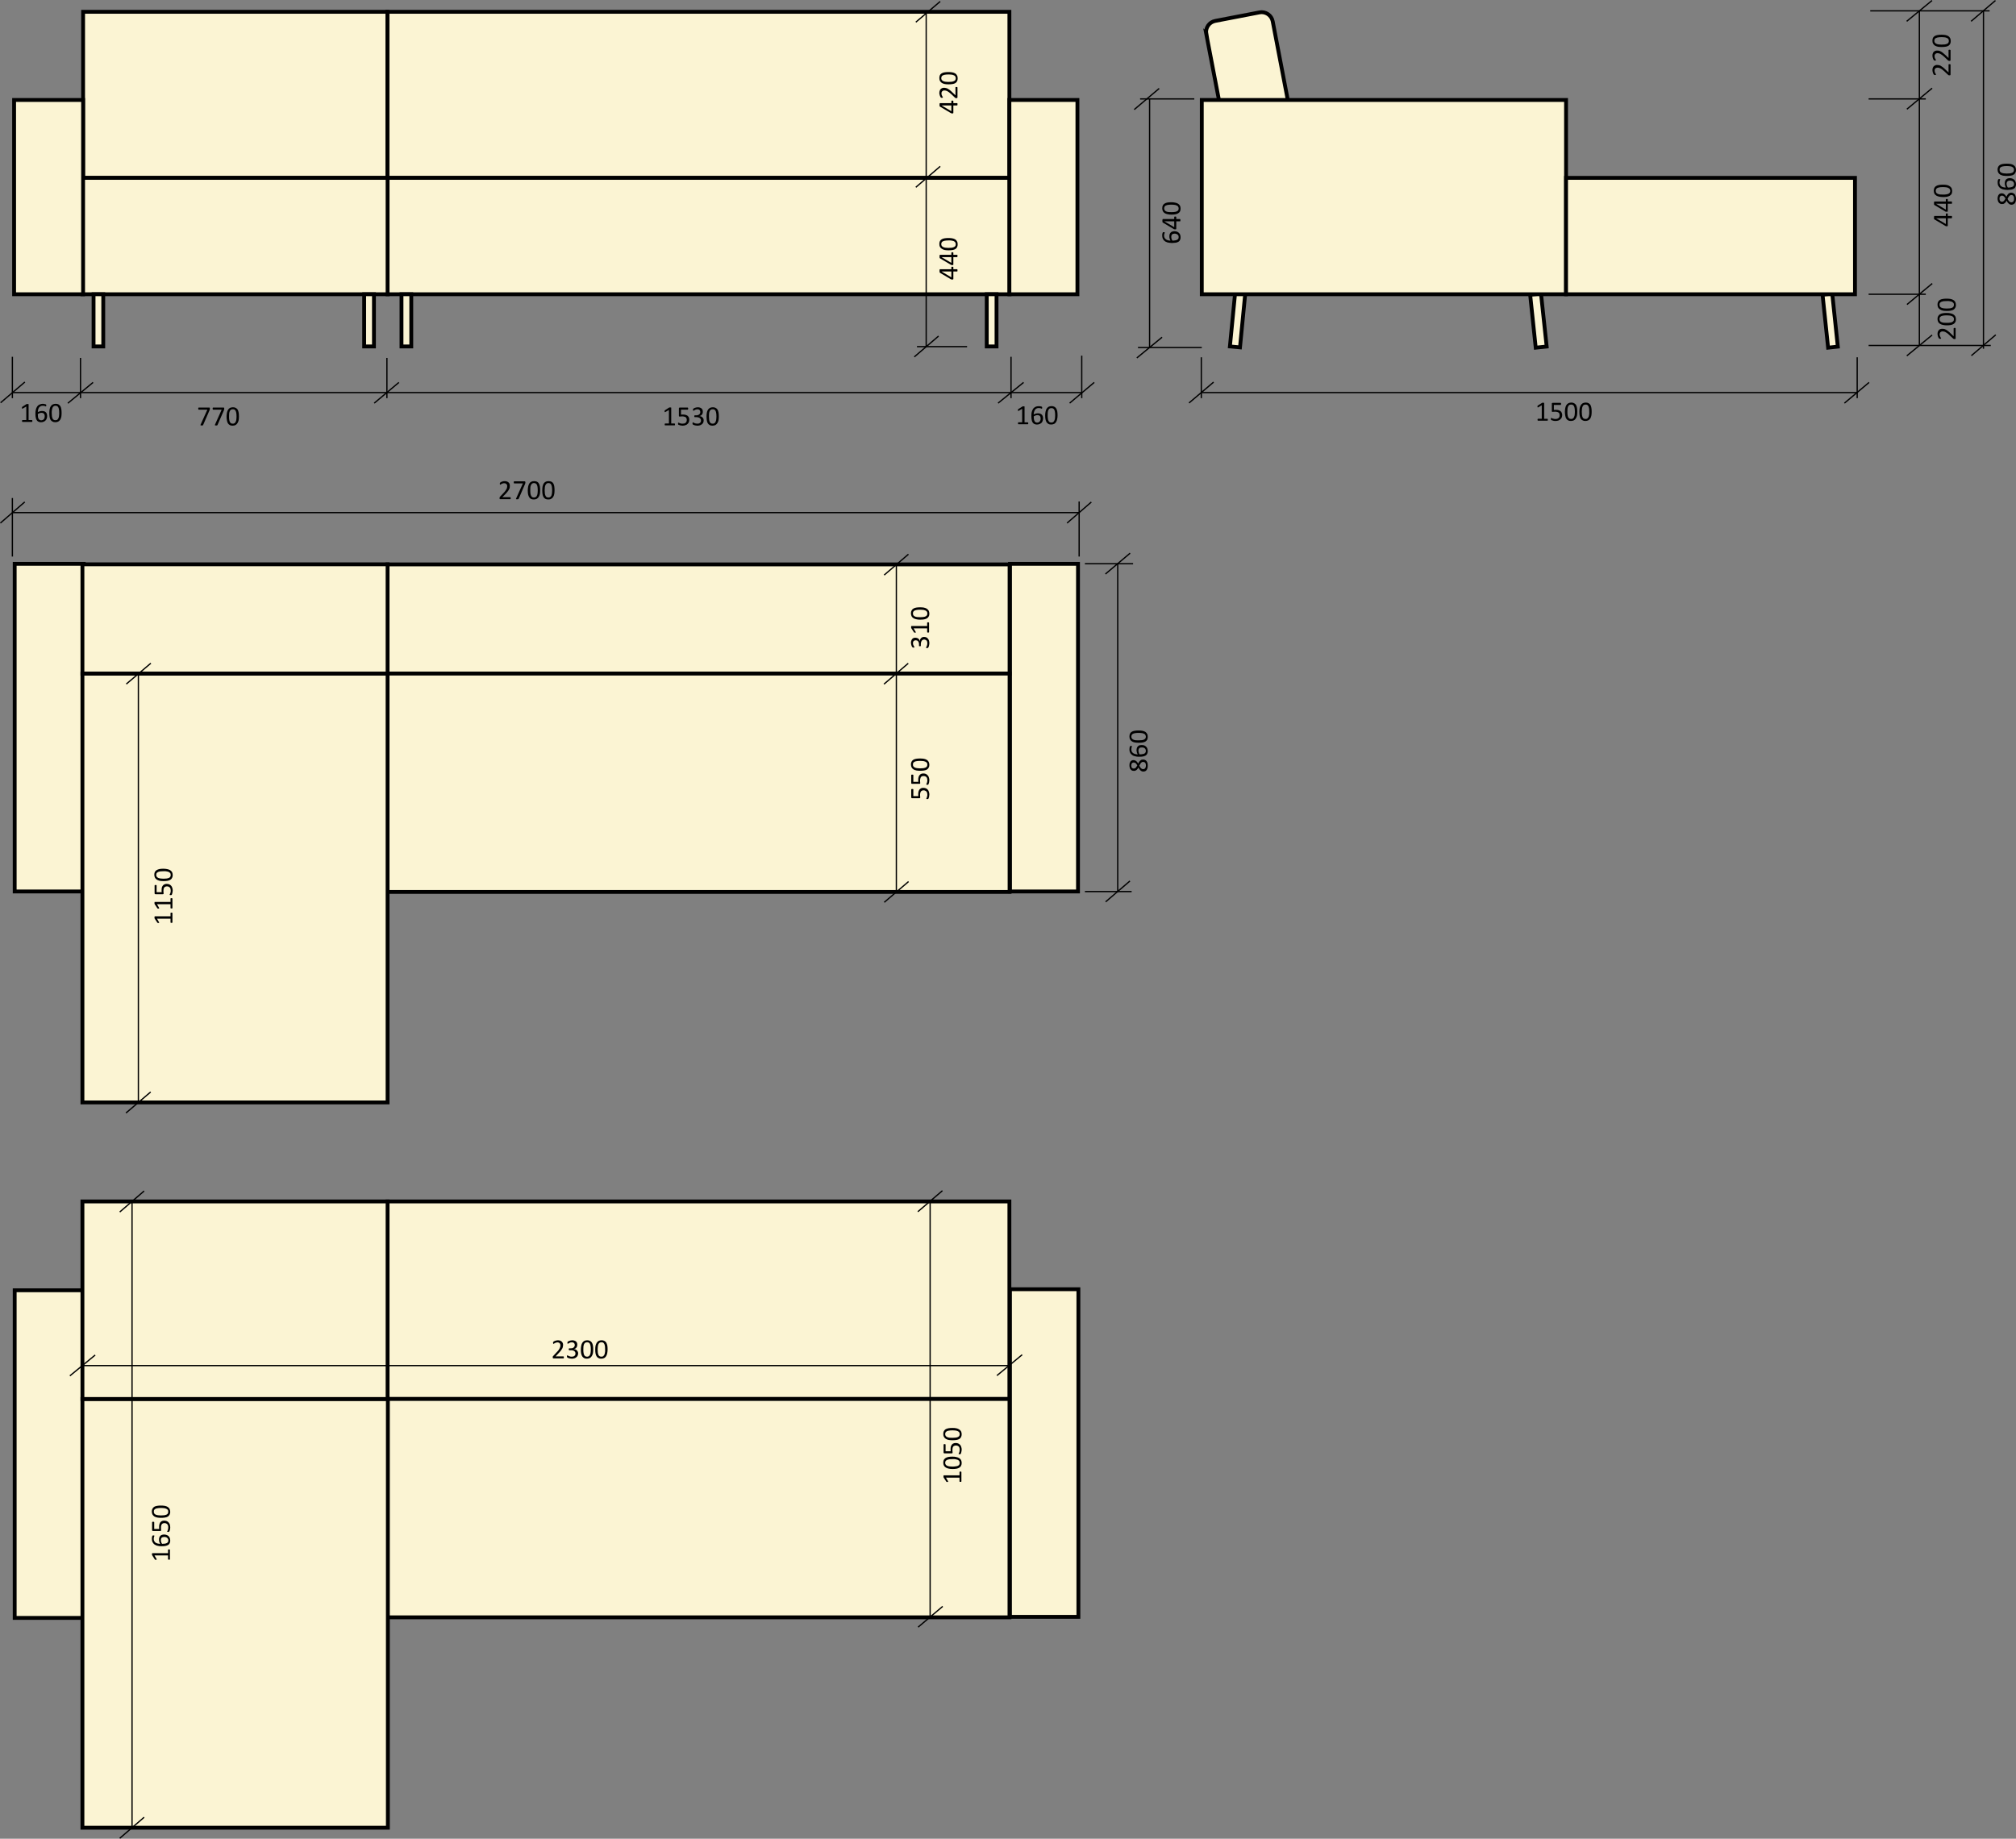
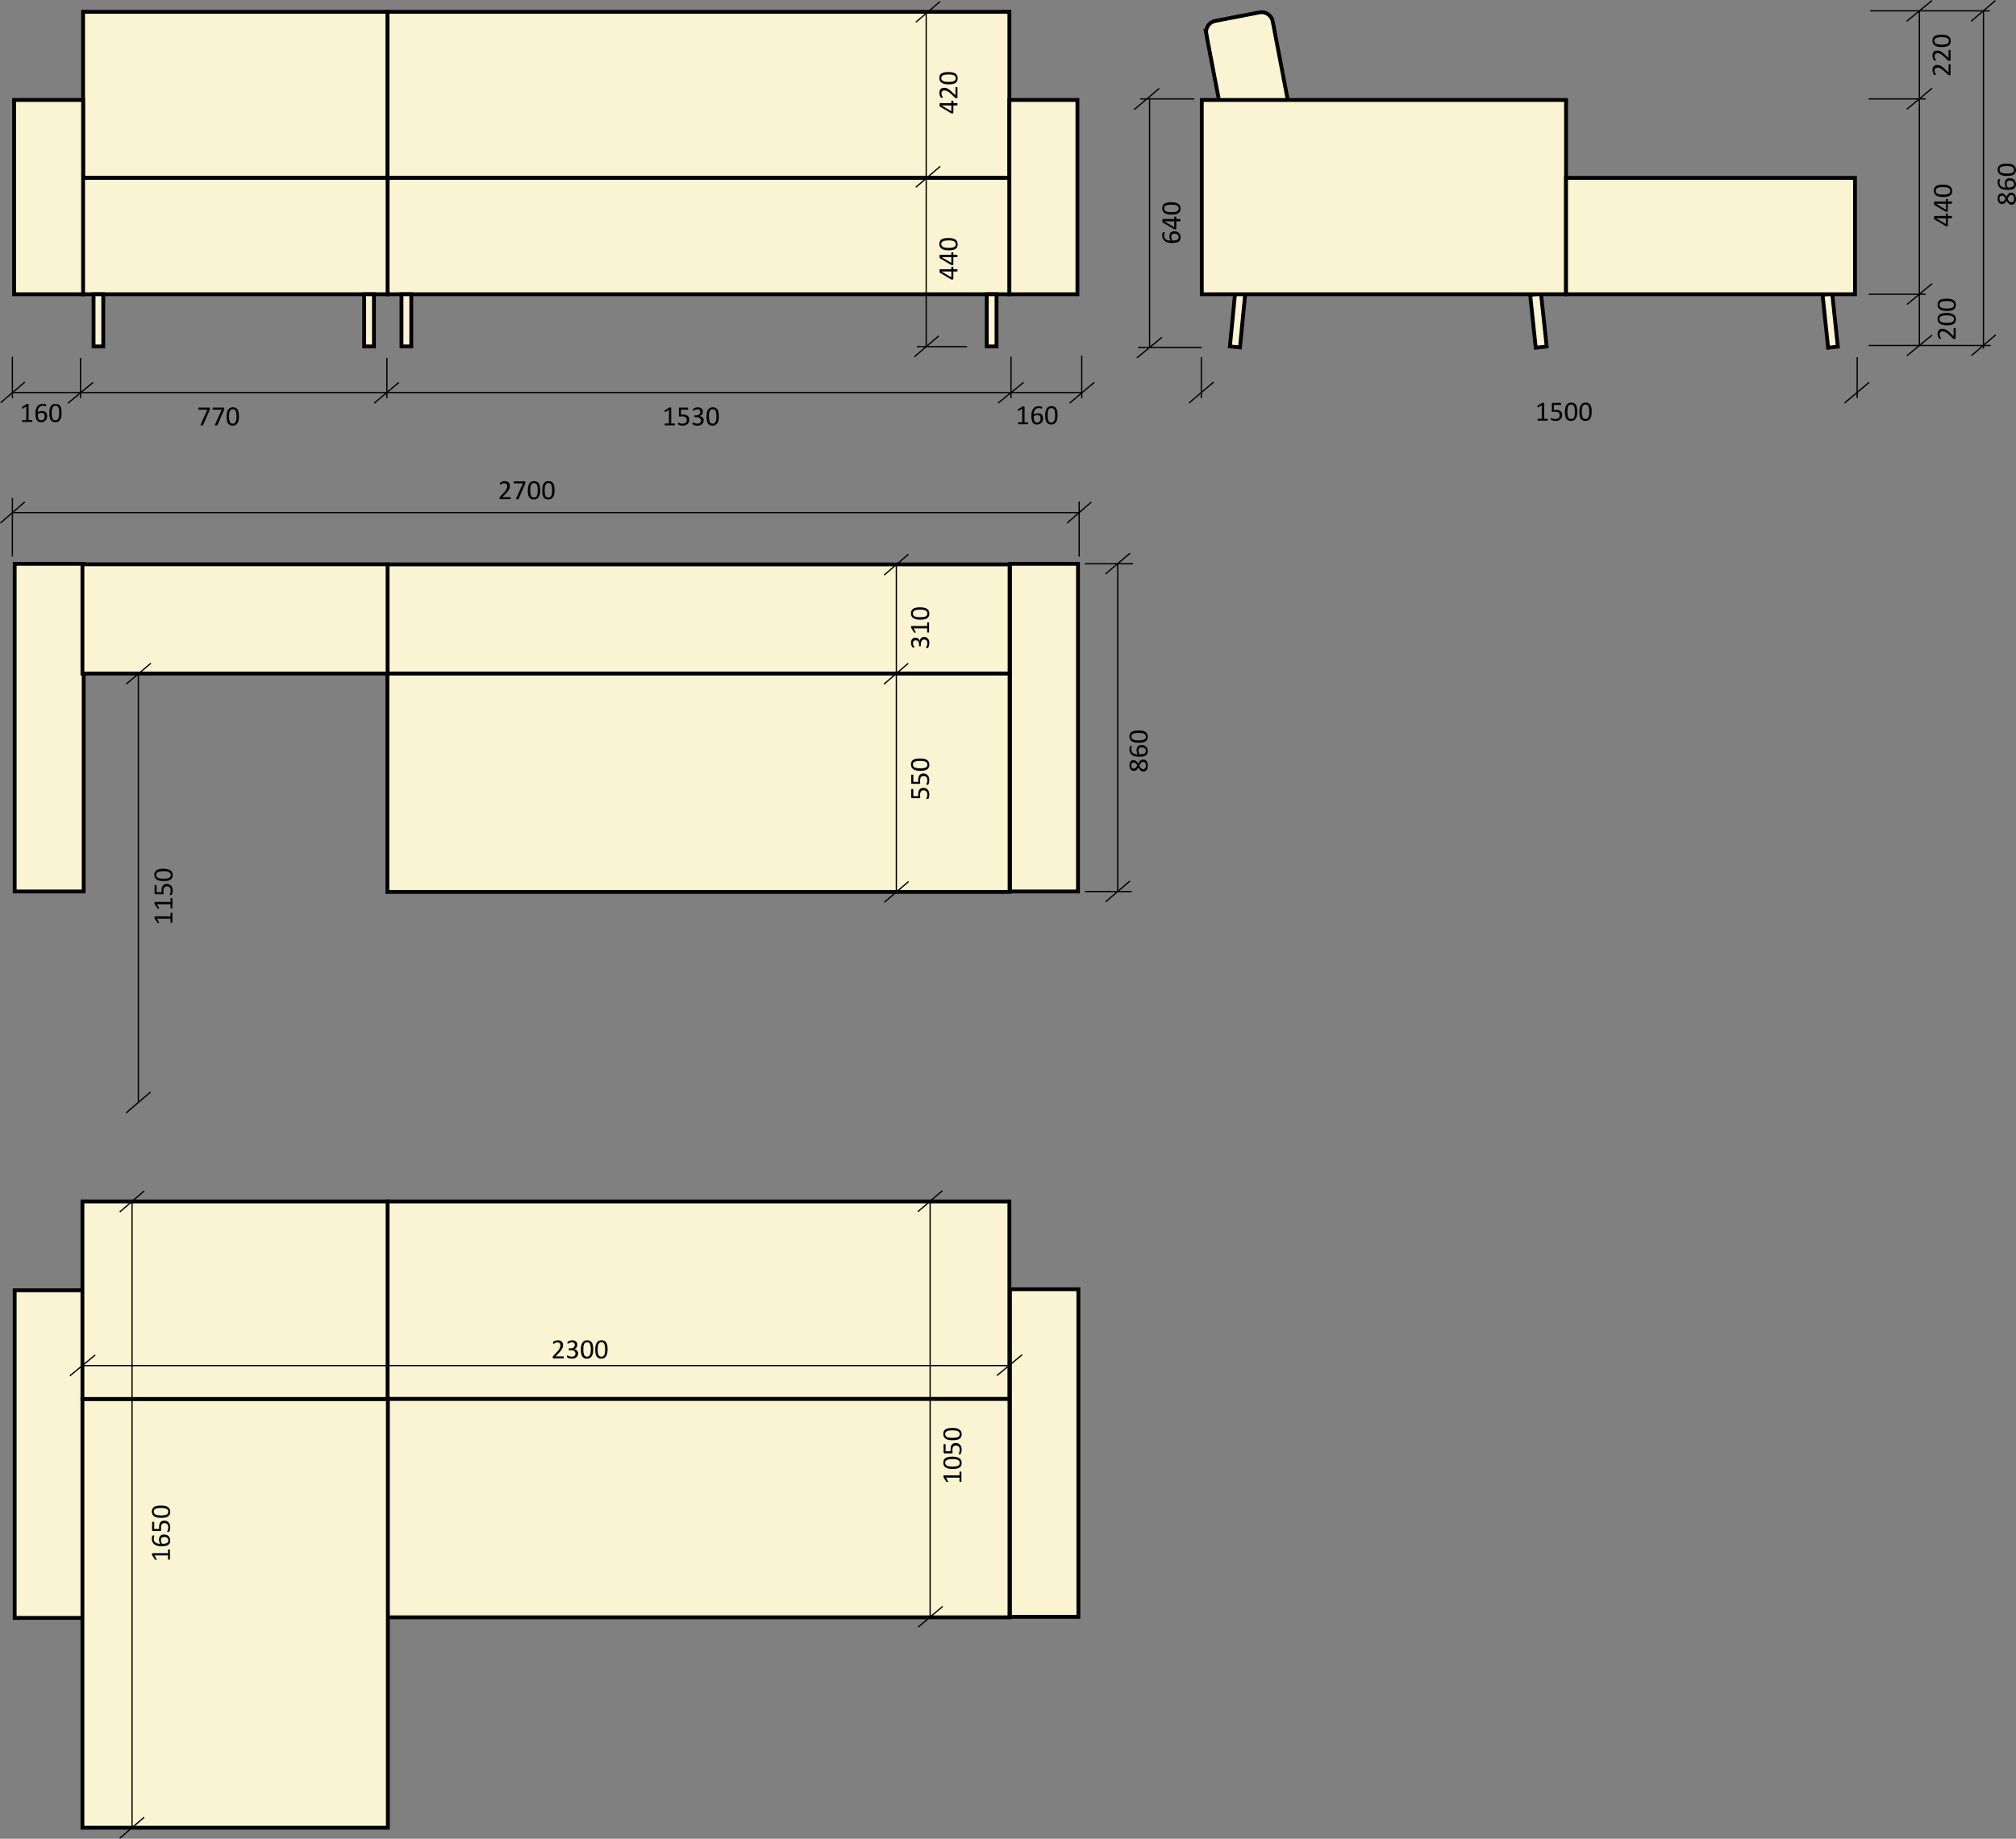
<svg xmlns="http://www.w3.org/2000/svg" xml:space="preserve" width="236.411mm" height="215.673mm" version="1.1" style="shape-rendering:geometricPrecision; text-rendering:geometricPrecision; image-rendering:optimizeQuality; fill-rule:evenodd; clip-rule:evenodd" viewBox="0 0 21009 19166">
  <rect x="0" y="0" width="21009" height="19166" fill="#808080" stroke="none" />
  <defs>
    <style type="text/css"> .str0 {stroke:black;stroke-width:39.971} .str1 {stroke:black;stroke-width:13.321} .fil3 {fill:none} .fil1 {fill:none;fill-rule:nonzero} .fil0 {fill:#FBF4D3} .fil4 {fill:black} .fil2 {fill:black;fill-rule:nonzero} </style>
  </defs>
  <g id="Слой_x0020_1">
    <polygon class="fil0 str0" points="10525,9292 11234,9292 11234,5877 10525,5877 " />
    <polygon class="fil0 str0" points="4037,7021 10521,7021 10521,5883 4037,5883 " />
    <polygon class="fil0 str0" points="4037,9297 10521,9297 10521,7021 4037,7021 " />
    <polygon class="fil0 str0" points="153,9292 872,9292 872,5877 153,5877 " />
    <polygon class="fil0 str0" points="859,7021 4039,7021 4039,5882 859,5882 " />
-     <polygon class="fil0 str0" points="859,11491 4039,11491 4039,7022 859,7022 " />
    <polygon class="fil0 str0" points="12875,3016 12980,3027 12922,3621 12817,3611 " />
    <polygon class="fil0 str0" points="16059,3060 15946,3072 16004,3624 16118,3612 " />
    <polygon class="fil0 str0" points="19094,3060 18993,3071 19051,3624 19152,3613 " />
    <polygon class="fil0 str0" points="4037,1854 10519,1854 10519,123 4037,123 " />
    <polygon class="fil0 str0" points="4039,3067 10521,3067 10521,1854 4039,1854 " />
    <polygon class="fil0 str0" points="10519,3067 11228,3067 11228,1042 10519,1042 " />
    <path class="fil0 str0" d="M12571 355c-12,-64 30,-125 93,-137l462 -89c63,-12 125,30 137,93l243 1268c12,63 -29,125 -93,137l-461 89c-64,12 -125,-30 -138,-94l-243 -1267z" />
    <polygon class="fil0 str0" points="12524,3067 16320,3067 16320,1042 12524,1042 " />
    <polygon class="fil0 str0" points="866,1854 4037,1854 4037,123 866,123 " />
    <polygon class="fil0 str0" points="859,3067 4039,3067 4039,1854 859,1854 " />
    <polygon class="fil0 str0" points="147,3067 866,3067 866,1042 147,1042 " />
    <polygon class="fil0 str0" points="16320,3067 19331,3067 19331,1854 16320,1854 " />
    <line class="fil1 str1" x1="129" y1="3719" x2="129" y2="4150" />
    <line class="fil1 str1" x1="839" y1="3731" x2="839" y2="4150" />
    <line class="fil1 str1" x1="10536" y1="3719" x2="10536" y2="4150" />
    <line class="fil1 str1" x1="11273" y1="3707" x2="11273" y2="4150" />
    <line class="fil1 str1" x1="12519" y1="3724" x2="12519" y2="4150" />
    <line class="fil1 str1" x1="19354" y1="3724" x2="19354" y2="4150" />
    <line class="fil1 str1" x1="19473" y1="3601" x2="20746" y2="3601" />
    <line class="fil1 str1" x1="19473" y1="1031" x2="20069" y2="1031" />
    <line class="fil1 str1" x1="19490" y1="113" x2="20734" y2="113" />
    <line class="fil1 str1" x1="20002" y1="3599" x2="20002" y2="111" />
    <line class="fil1 str1" x1="132" y1="4092" x2="11273" y2="4092" />
    <line class="fil1 str1" x1="9341" y1="9297" x2="9341" y2="5887" />
    <line class="fil1 str1" x1="11306" y1="9293" x2="11793" y2="9293" />
    <line class="fil1 str1" x1="11306" y1="5876" x2="11808" y2="5876" />
    <line class="fil1 str1" x1="11648" y1="9297" x2="11648" y2="5873" />
    <line class="fil1 str1" x1="129" y1="5191" x2="129" y2="5801" />
    <line class="fil1 str1" x1="11246" y1="5227" x2="11246" y2="5801" />
    <line class="fil1 str1" x1="129" y1="5343" x2="11245" y2="5343" />
    <line class="fil1 str1" x1="259" y1="3982" x2="6" y2="4198" />
    <line class="fil1 str1" x1="970" y1="3986" x2="707" y2="4203" />
    <line class="fil1 str1" x1="10667" y1="3986" x2="10401" y2="4202" />
    <line class="fil1 str1" x1="11403" y1="3986" x2="11147" y2="4202" />
    <line class="fil1 str1" x1="20795" y1="5" x2="20541" y2="222" />
    <line class="fil1 str1" x1="20798" y1="3490" x2="20544" y2="3707" />
-     <line class="fil1 str1" x1="12524" y1="4092" x2="19354" y2="4092" />
    <line class="fil1 str1" x1="12647" y1="3983" x2="12391" y2="4200" />
    <line class="fil1 str1" x1="19478" y1="3986" x2="19221" y2="4202" />
    <line class="fil1 str1" x1="11777" y1="5766" x2="11520" y2="5983" />
    <line class="fil1 str1" x1="11775" y1="9183" x2="11522" y2="9400" />
    <line class="fil1 str1" x1="11373" y1="5233" x2="11120" y2="5452" />
    <line class="fil1 str1" x1="258" y1="5232" x2="4" y2="5452" />
    <line class="fil1 str1" x1="9468" y1="9189" x2="9215" y2="9405" />
    <line class="fil1 str1" x1="9465" y1="6914" x2="9212" y2="7131" />
    <line class="fil1 str1" x1="9467" y1="5777" x2="9214" y2="5994" />
-     <path class="fil2" d="M7034 4424c0,2 0,3 0,5 -1,1 -1,2 -2,3 0,1 -1,1 -1,1 -1,1 -1,1 -2,1l-97 0c-1,0 -2,0 -2,-1 -1,0 -1,0 -2,-1 0,-1 -1,-2 -1,-3 0,-2 0,-3 0,-5 0,-2 0,-3 0,-4 0,-2 1,-3 1,-3 1,-1 1,-2 2,-2 0,-1 1,-1 2,-1l39 0 0 -141 -36 21c-2,1 -4,2 -5,2 -1,0 -2,0 -2,-1 -1,0 -2,-1 -2,-3 0,-1 0,-3 0,-5 0,-2 0,-3 0,-5 0,-1 0,-2 1,-2 0,-1 0,-2 1,-2 0,-1 1,-2 2,-2l43 -28c0,0 1,0 1,0 1,0 2,-1 2,-1 1,0 2,0 3,0 2,0 3,0 5,0 2,0 4,0 6,0 1,0 2,0 3,1 1,0 2,1 2,1 0,1 0,1 0,2l0 163 34 0c1,0 1,0 2,1 1,0 1,1 2,2 0,0 0,1 1,3 0,1 0,2 0,4zm149 -50c0,10 -2,19 -5,27 -3,7 -8,14 -14,19 -6,6 -14,10 -22,12 -8,3 -18,5 -28,5 -6,0 -11,-1 -17,-2 -5,0 -9,-1 -13,-3 -4,-1 -8,-2 -10,-3 -3,-1 -5,-2 -5,-3 -1,-1 -1,-1 -2,-2 0,0 0,-1 -1,-2 0,-1 0,-2 0,-3 0,-1 0,-3 0,-4 0,-2 0,-3 0,-5 0,-1 0,-2 1,-3 0,-1 1,-1 1,-2 1,0 1,0 2,0 1,0 2,0 4,2 2,1 5,2 9,3 3,2 7,3 12,4 5,2 11,2 18,2 6,0 12,-1 18,-2 5,-2 10,-4 14,-7 3,-4 7,-8 9,-13 2,-4 3,-10 3,-18 0,-5 -1,-11 -3,-15 -2,-5 -5,-9 -8,-12 -4,-3 -9,-5 -15,-6 -6,-2 -13,-3 -21,-3 -6,0 -11,1 -15,1 -5,1 -9,1 -12,1 -3,0 -5,-1 -6,-2 -1,-1 -2,-3 -2,-7l0 -76c0,-3 1,-5 3,-7 1,-1 3,-2 6,-2l82 0c1,0 2,0 2,1 1,0 2,1 2,2 1,0 1,2 1,3 1,1 1,3 1,5 0,3 -1,6 -2,8 -1,2 -2,3 -4,3l-69 0 0 52c3,-1 7,-1 10,-1 4,0 8,0 12,0 11,0 20,1 28,4 8,2 15,6 20,10 5,5 9,11 12,17 3,7 4,14 4,22zm150 7c0,8 -1,16 -4,23 -3,7 -8,13 -13,17 -6,5 -13,9 -21,12 -8,2 -17,4 -27,4 -7,0 -12,-1 -18,-2 -5,-1 -10,-2 -14,-3 -4,-2 -8,-3 -11,-5 -2,-1 -4,-2 -5,-3 -1,-1 -1,-1 -2,-2 0,-1 0,-2 -1,-2 0,-1 0,-3 0,-4 0,-1 0,-3 0,-5 0,-4 0,-6 1,-7 0,-2 1,-2 2,-2 1,0 3,0 6,2 2,2 5,3 9,5 4,2 9,3 14,5 6,1 11,2 18,2 6,0 12,-1 17,-2 4,-2 8,-4 12,-7 3,-3 5,-7 7,-11 2,-4 2,-8 2,-13 0,-5 -1,-10 -3,-14 -2,-4 -5,-8 -9,-11 -4,-3 -9,-6 -14,-7 -6,-2 -13,-3 -20,-3l-18 0c-1,0 -1,0 -2,0 -1,0 -1,-1 -2,-2 0,0 -1,-2 -1,-3 0,-1 -1,-3 -1,-5 0,-1 0,-3 1,-4 0,-1 0,-2 1,-3 1,-1 1,-1 2,-2 0,0 1,0 2,0l16 0c7,0 12,-1 17,-3 5,-1 10,-4 13,-7 4,-3 6,-6 8,-11 2,-4 3,-9 3,-14 0,-4 -1,-7 -2,-11 -1,-3 -3,-6 -5,-9 -3,-3 -6,-5 -10,-6 -4,-2 -8,-2 -13,-2 -6,0 -11,1 -16,2 -4,2 -9,4 -12,6 -4,2 -7,3 -9,5 -3,2 -4,2 -5,2 -1,0 -2,0 -2,0 -1,0 -1,-1 -1,-1 -1,-1 -1,-2 -1,-3 0,-2 0,-3 0,-5 0,-2 0,-3 0,-4 0,-1 0,-2 0,-3 1,-1 1,-2 1,-2 1,-1 1,-2 2,-3 1,-1 3,-2 6,-4 3,-1 6,-3 10,-5 4,-1 9,-3 14,-4 6,-1 11,-2 17,-2 9,0 17,1 23,4 7,2 12,5 16,9 5,4 8,9 10,14 2,6 3,12 3,19 0,6 0,11 -2,16 -1,5 -4,10 -7,14 -3,4 -6,7 -11,10 -4,2 -9,4 -15,5l0 1c7,0 13,2 18,4 5,3 10,6 14,10 4,4 7,8 9,13 2,5 3,11 3,17zm158 -40c0,14 -1,27 -3,39 -3,11 -6,22 -12,30 -5,8 -12,15 -20,20 -8,4 -19,7 -31,7 -12,0 -22,-2 -30,-7 -8,-4 -14,-10 -19,-18 -5,-8 -8,-18 -10,-30 -2,-12 -3,-25 -3,-41 0,-14 1,-27 3,-39 2,-11 6,-22 11,-30 5,-9 12,-15 21,-20 8,-4 18,-7 31,-7 11,0 21,2 29,7 8,4 15,10 20,18 4,8 8,18 10,30 2,12 3,25 3,41zm-25 1c0,-9 -1,-17 -1,-25 -1,-7 -2,-14 -3,-19 -1,-6 -3,-11 -5,-15 -2,-4 -5,-7 -8,-10 -2,-3 -6,-4 -9,-6 -4,-1 -8,-1 -13,-1 -8,0 -15,1 -20,5 -5,4 -9,9 -12,16 -3,7 -5,15 -6,24 -1,9 -1,18 -1,29 0,14 1,25 2,35 1,10 4,18 7,24 3,6 7,10 12,13 5,3 10,4 17,4 6,0 10,0 14,-2 5,-2 8,-4 11,-8 3,-3 5,-7 7,-11 2,-5 4,-10 5,-15 1,-6 2,-11 2,-18 1,-6 1,-13 1,-20z" />
+     <path class="fil2" d="M7034 4424c0,2 0,3 0,5 -1,1 -1,2 -2,3 0,1 -1,1 -1,1 -1,1 -1,1 -2,1l-97 0c-1,0 -2,0 -2,-1 -1,0 -1,0 -2,-1 0,-1 -1,-2 -1,-3 0,-2 0,-3 0,-5 0,-2 0,-3 0,-4 0,-2 1,-3 1,-3 1,-1 1,-2 2,-2 0,-1 1,-1 2,-1l39 0 0 -141 -36 21c-2,1 -4,2 -5,2 -1,0 -2,0 -2,-1 -1,0 -2,-1 -2,-3 0,-1 0,-3 0,-5 0,-2 0,-3 0,-5 0,-1 0,-2 1,-2 0,-1 0,-2 1,-2 0,-1 1,-2 2,-2l43 -28c0,0 1,0 1,0 1,0 2,-1 2,-1 1,0 2,0 3,0 2,0 3,0 5,0 2,0 4,0 6,0 1,0 2,0 3,1 1,0 2,1 2,1 0,1 0,1 0,2l0 163 34 0c1,0 1,0 2,1 1,0 1,1 2,2 0,0 0,1 1,3 0,1 0,2 0,4zm149 -50c0,10 -2,19 -5,27 -3,7 -8,14 -14,19 -6,6 -14,10 -22,12 -8,3 -18,5 -28,5 -6,0 -11,-1 -17,-2 -5,0 -9,-1 -13,-3 -4,-1 -8,-2 -10,-3 -3,-1 -5,-2 -5,-3 -1,-1 -1,-1 -2,-2 0,0 0,-1 -1,-2 0,-1 0,-2 0,-3 0,-1 0,-3 0,-4 0,-2 0,-3 0,-5 0,-1 0,-2 1,-3 0,-1 1,-1 1,-2 1,0 1,0 2,0 1,0 2,0 4,2 2,1 5,2 9,3 3,2 7,3 12,4 5,2 11,2 18,2 6,0 12,-1 18,-2 5,-2 10,-4 14,-7 3,-4 7,-8 9,-13 2,-4 3,-10 3,-18 0,-5 -1,-11 -3,-15 -2,-5 -5,-9 -8,-12 -4,-3 -9,-5 -15,-6 -6,-2 -13,-3 -21,-3 -6,0 -11,1 -15,1 -5,1 -9,1 -12,1 -3,0 -5,-1 -6,-2 -1,-1 -2,-3 -2,-7l0 -76c0,-3 1,-5 3,-7 1,-1 3,-2 6,-2l82 0c1,0 2,0 2,1 1,0 2,1 2,2 1,0 1,2 1,3 1,1 1,3 1,5 0,3 -1,6 -2,8 -1,2 -2,3 -4,3l-69 0 0 52c3,-1 7,-1 10,-1 4,0 8,0 12,0 11,0 20,1 28,4 8,2 15,6 20,10 5,5 9,11 12,17 3,7 4,14 4,22zm150 7c0,8 -1,16 -4,23 -3,7 -8,13 -13,17 -6,5 -13,9 -21,12 -8,2 -17,4 -27,4 -7,0 -12,-1 -18,-2 -5,-1 -10,-2 -14,-3 -4,-2 -8,-3 -11,-5 -2,-1 -4,-2 -5,-3 -1,-1 -1,-1 -2,-2 0,-1 0,-2 -1,-2 0,-1 0,-3 0,-4 0,-1 0,-3 0,-5 0,-4 0,-6 1,-7 0,-2 1,-2 2,-2 1,0 3,0 6,2 2,2 5,3 9,5 4,2 9,3 14,5 6,1 11,2 18,2 6,0 12,-1 17,-2 4,-2 8,-4 12,-7 3,-3 5,-7 7,-11 2,-4 2,-8 2,-13 0,-5 -1,-10 -3,-14 -2,-4 -5,-8 -9,-11 -4,-3 -9,-6 -14,-7 -6,-2 -13,-3 -20,-3l-18 0c-1,0 -1,0 -2,0 -1,0 -1,-1 -2,-2 0,0 -1,-2 -1,-3 0,-1 -1,-3 -1,-5 0,-1 0,-3 1,-4 0,-1 0,-2 1,-3 1,-1 1,-1 2,-2 0,0 1,0 2,0l16 0c7,0 12,-1 17,-3 5,-1 10,-4 13,-7 4,-3 6,-6 8,-11 2,-4 3,-9 3,-14 0,-4 -1,-7 -2,-11 -1,-3 -3,-6 -5,-9 -3,-3 -6,-5 -10,-6 -4,-2 -8,-2 -13,-2 -6,0 -11,1 -16,2 -4,2 -9,4 -12,6 -4,2 -7,3 -9,5 -3,2 -4,2 -5,2 -1,0 -2,0 -2,0 -1,0 -1,-1 -1,-1 -1,-1 -1,-2 -1,-3 0,-2 0,-3 0,-5 0,-2 0,-3 0,-4 0,-1 0,-2 0,-3 1,-1 1,-2 1,-2 1,-1 1,-2 2,-3 1,-1 3,-2 6,-4 3,-1 6,-3 10,-5 4,-1 9,-3 14,-4 6,-1 11,-2 17,-2 9,0 17,1 23,4 7,2 12,5 16,9 5,4 8,9 10,14 2,6 3,12 3,19 0,6 0,11 -2,16 -1,5 -4,10 -7,14 -3,4 -6,7 -11,10 -4,2 -9,4 -15,5l0 1c7,0 13,2 18,4 5,3 10,6 14,10 4,4 7,8 9,13 2,5 3,11 3,17zm158 -40c0,14 -1,27 -3,39 -3,11 -6,22 -12,30 -5,8 -12,15 -20,20 -8,4 -19,7 -31,7 -12,0 -22,-2 -30,-7 -8,-4 -14,-10 -19,-18 -5,-8 -8,-18 -10,-30 -2,-12 -3,-25 -3,-41 0,-14 1,-27 3,-39 2,-11 6,-22 11,-30 5,-9 12,-15 21,-20 8,-4 18,-7 31,-7 11,0 21,2 29,7 8,4 15,10 20,18 4,8 8,18 10,30 2,12 3,25 3,41zm-25 1c0,-9 -1,-17 -1,-25 -1,-7 -2,-14 -3,-19 -1,-6 -3,-11 -5,-15 -2,-4 -5,-7 -8,-10 -2,-3 -6,-4 -9,-6 -4,-1 -8,-1 -13,-1 -8,0 -15,1 -20,5 -5,4 -9,9 -12,16 -3,7 -5,15 -6,24 -1,9 -1,18 -1,29 0,14 1,25 2,35 1,10 4,18 7,24 3,6 7,10 12,13 5,3 10,4 17,4 6,0 10,0 14,-2 5,-2 8,-4 11,-8 3,-3 5,-7 7,-11 2,-5 4,-10 5,-15 1,-6 2,-11 2,-18 1,-6 1,-13 1,-20" />
    <path class="fil2" d="M10716 4412c0,2 0,4 -1,5 0,1 0,2 -1,3 0,1 -1,1 -1,1 -1,1 -2,1 -2,1l-98 0c0,0 -1,0 -1,-1 -1,0 -2,0 -2,-1 -1,-1 -1,-2 -1,-3 -1,-1 -1,-3 -1,-5 0,-2 0,-3 1,-4 0,-1 0,-3 1,-3 0,-1 1,-2 1,-2 1,-1 2,-1 2,-1l39 0 0 -141 -36 21c-1,1 -3,2 -4,2 -1,0 -2,0 -3,-1 0,0 -1,-1 -1,-3 0,-1 0,-3 0,-5 0,-2 0,-3 0,-4 0,-2 0,-3 0,-3 1,-1 1,-2 2,-2 0,-1 1,-1 2,-2l43 -27c0,-1 0,-1 1,-1 1,0 1,-1 2,-1 1,0 2,0 3,0 1,0 3,0 4,0 3,0 5,0 6,0 2,0 3,1 4,1 1,0 1,1 2,1 0,1 0,1 0,2l0 163 34 0c0,0 1,0 2,1 0,0 1,1 1,2 1,0 1,2 1,3 1,1 1,2 1,4zm154 -50c0,8 -2,16 -4,23 -2,8 -6,15 -11,21 -6,5 -12,10 -20,13 -8,4 -18,6 -28,6 -8,0 -15,-1 -21,-3 -6,-2 -11,-5 -15,-8 -5,-4 -8,-8 -11,-13 -3,-6 -6,-11 -7,-18 -2,-7 -3,-14 -4,-22 -1,-8 -1,-16 -1,-25 0,-8 0,-16 1,-24 1,-8 2,-16 5,-24 2,-7 5,-14 9,-21 3,-7 8,-13 14,-17 5,-5 12,-9 20,-12 8,-3 17,-4 28,-4 3,0 7,0 11,0 3,1 7,1 10,2 3,1 5,1 8,2 2,1 3,2 4,2 0,1 1,1 1,2 1,1 1,1 1,2 0,1 0,2 0,3 0,0 1,2 1,3 0,2 0,3 -1,4 0,2 0,3 0,3 0,1 -1,2 -1,2 -1,0 -2,1 -2,1 -2,0 -3,-1 -5,-1 -2,-1 -4,-2 -6,-3 -3,0 -6,-1 -10,-2 -3,0 -8,-1 -13,-1 -9,0 -16,2 -23,6 -6,3 -11,8 -15,14 -4,6 -7,14 -9,22 -2,8 -4,16 -4,25 3,-1 5,-3 9,-4 3,-2 6,-3 10,-4 3,-1 7,-2 12,-3 4,-1 8,-1 13,-1 10,0 18,1 25,4 7,3 13,7 17,11 4,5 7,11 9,17 2,7 3,14 3,22zm-25 2c0,-5 -1,-11 -2,-15 -1,-5 -3,-8 -5,-12 -3,-3 -6,-5 -11,-7 -4,-2 -9,-3 -16,-3 -3,0 -7,1 -10,1 -4,1 -7,2 -11,3 -3,1 -6,2 -9,4 -3,1 -6,3 -8,5 0,12 0,22 2,31 2,8 4,15 7,20 3,5 7,8 11,11 5,2 10,3 16,3 6,0 11,-1 16,-4 4,-2 8,-5 11,-9 3,-4 5,-8 7,-13 1,-5 2,-10 2,-15zm176 -35c0,14 -1,27 -4,39 -2,11 -6,22 -11,30 -5,9 -12,15 -20,20 -9,4 -19,7 -31,7 -12,0 -22,-2 -30,-7 -8,-4 -14,-10 -19,-18 -5,-8 -9,-18 -11,-30 -2,-12 -3,-25 -3,-41 0,-14 1,-27 4,-39 2,-11 6,-21 11,-30 5,-8 12,-15 20,-20 9,-4 19,-7 31,-7 12,0 22,2 30,7 8,4 14,10 19,18 5,8 9,18 11,30 2,12 3,25 3,41zm-25 1c0,-9 -1,-17 -1,-25 -1,-7 -2,-14 -3,-19 -2,-6 -3,-11 -5,-15 -2,-4 -5,-7 -8,-10 -3,-2 -6,-4 -10,-6 -3,-1 -7,-1 -12,-1 -8,0 -15,2 -20,5 -5,4 -9,9 -12,16 -3,7 -5,15 -6,24 -1,9 -1,18 -1,29 0,14 0,25 2,35 1,10 3,18 7,24 3,6 7,11 11,13 5,3 11,4 18,4 5,0 10,0 14,-2 4,-2 8,-4 11,-8 3,-3 5,-7 7,-11 2,-5 3,-10 5,-15 1,-5 1,-11 2,-18 0,-6 1,-13 1,-20z" />
    <path class="fil2" d="M337 4388c0,2 0,3 0,5 -1,1 -1,2 -1,3 -1,0 -1,1 -2,1 -1,1 -1,1 -2,1l-97 0c-1,0 -1,0 -2,-1 -1,0 -1,-1 -2,-1 0,-1 -1,-2 -1,-3 0,-2 0,-3 0,-5 0,-2 0,-3 0,-4 0,-2 1,-3 1,-3 1,-1 1,-2 2,-2 0,-1 1,-1 2,-1l39 0 0 -141 -36 21c-2,1 -4,2 -5,2 -1,0 -2,0 -2,-1 -1,0 -1,-2 -2,-3 0,-1 0,-3 0,-5 0,-2 0,-3 0,-5 0,-1 1,-2 1,-2 0,-1 1,-2 1,-2 1,-1 1,-2 2,-2l43 -28c0,0 1,0 1,0 1,-1 2,-1 3,-1 0,0 1,0 3,0 1,0 2,0 4,0 2,0 4,0 6,0 1,0 2,0 3,1 1,0 2,1 2,1 0,1 0,1 0,2l0 163 34 0c1,0 1,0 2,1 1,0 1,1 2,2 0,0 1,1 1,3 0,1 0,2 0,4zm154 -50c0,8 -1,16 -4,23 -2,8 -6,15 -11,20 -5,6 -12,11 -20,14 -8,4 -17,6 -28,6 -8,0 -15,-1 -20,-3 -6,-2 -12,-5 -16,-8 -4,-4 -8,-8 -11,-14 -3,-5 -5,-11 -7,-17 -2,-7 -3,-14 -4,-22 -1,-8 -1,-16 -1,-25 0,-8 0,-16 1,-24 1,-8 3,-16 5,-24 2,-7 5,-15 9,-21 4,-7 8,-13 14,-18 6,-5 13,-8 21,-11 8,-3 17,-5 27,-5 4,0 7,1 11,1 4,0 7,1 10,2 3,0 6,1 8,2 2,1 3,2 4,2 1,1 1,1 2,2 0,1 0,1 0,2 1,1 1,1 1,2 0,1 0,2 0,4 0,1 0,3 0,4 0,1 0,2 -1,3 0,1 0,2 -1,2 -1,0 -1,1 -2,1 -1,0 -3,-1 -4,-1 -2,-1 -4,-2 -7,-3 -3,-1 -6,-1 -9,-2 -4,-1 -8,-1 -13,-1 -9,0 -17,2 -23,6 -7,3 -12,8 -16,14 -4,6 -7,13 -9,22 -2,8 -3,16 -3,25 2,-2 5,-3 8,-4 3,-2 7,-3 10,-4 4,-1 8,-2 12,-3 4,-1 8,-1 13,-1 10,0 19,1 26,4 6,3 12,6 16,11 5,5 8,11 9,17 2,7 3,14 3,22zm-25 2c0,-6 0,-11 -2,-15 -1,-5 -2,-9 -5,-12 -3,-3 -6,-5 -10,-7 -5,-2 -10,-3 -16,-3 -4,0 -7,1 -11,1 -4,1 -7,2 -10,3 -4,1 -7,2 -10,4 -3,1 -5,3 -8,5 0,12 1,22 2,31 2,8 4,15 7,20 3,5 7,8 12,10 4,3 9,4 15,4 6,0 12,-2 16,-4 5,-2 9,-5 12,-9 2,-4 5,-8 6,-13 1,-5 2,-10 2,-15zm176 -36c0,15 -1,28 -3,40 -2,11 -6,21 -11,30 -6,8 -12,15 -21,20 -8,4 -19,7 -31,7 -12,0 -21,-3 -29,-7 -8,-4 -15,-10 -20,-18 -5,-8 -8,-18 -10,-30 -2,-12 -3,-25 -3,-41 0,-14 1,-27 3,-39 2,-11 6,-22 11,-30 6,-9 12,-15 21,-20 8,-4 19,-7 31,-7 12,0 21,2 29,6 8,5 15,11 20,19 5,8 8,18 10,30 2,12 3,25 3,40zm-25 2c0,-9 0,-17 -1,-25 -1,-7 -2,-14 -3,-19 -1,-6 -3,-11 -5,-15 -2,-4 -5,-7 -7,-10 -3,-3 -7,-5 -10,-6 -4,-1 -8,-2 -13,-2 -8,0 -14,2 -19,6 -6,4 -10,9 -12,16 -3,7 -5,15 -6,24 -2,9 -2,18 -2,29 0,14 1,25 2,35 2,10 4,18 7,24 3,6 7,10 12,13 5,3 11,4 17,4 6,0 11,-1 15,-2 4,-2 7,-4 10,-8 3,-3 5,-7 7,-11 2,-5 4,-10 5,-15 1,-6 2,-12 2,-18 1,-6 1,-13 1,-20z" />
    <path class="fil2" d="M20369 3418c2,0 4,0 5,0 1,1 2,1 3,1 1,1 2,1 2,2 1,1 1,2 1,3l0 102c0,2 0,3 -1,4 0,1 0,2 -1,2 -1,1 -2,2 -4,2 -1,0 -3,0 -5,0 -2,0 -3,0 -5,0 -1,0 -3,0 -4,-1 -1,0 -2,-1 -3,-2 -1,0 -2,-1 -3,-2l-39 -36c-8,-9 -16,-15 -23,-20 -7,-5 -14,-9 -19,-12 -6,-3 -11,-5 -16,-5 -5,-1 -9,-2 -13,-2 -4,0 -8,1 -12,2 -4,2 -7,4 -10,6 -3,3 -5,6 -6,10 -2,3 -3,8 -3,13 0,6 1,11 3,16 1,4 3,8 5,12 2,3 4,6 5,9 2,2 3,4 3,5 0,0 -1,1 -1,2 0,0 -1,1 -2,1 -1,0 -2,0 -3,1 -2,0 -3,0 -5,0 -2,0 -3,0 -4,0 -1,0 -2,0 -3,-1 -1,0 -1,0 -2,-1 -1,0 -1,-1 -3,-2 -1,-1 -2,-3 -4,-6 -1,-3 -3,-6 -5,-11 -1,-4 -3,-8 -4,-14 -1,-5 -2,-10 -2,-16 0,-9 2,-17 4,-23 3,-7 6,-13 11,-17 4,-5 9,-8 15,-10 6,-2 12,-3 19,-3 6,0 11,0 17,1 6,1 13,3 19,7 7,3 15,8 23,15 9,6 18,14 29,25l31 30 0 -81c0,-1 0,-2 1,-3 0,0 1,-1 2,-1 0,-1 2,-1 3,-2 1,0 3,0 4,0zm-82 -156c14,0 27,1 39,4 11,2 22,6 30,11 9,5 15,12 20,20 4,9 7,19 7,31 0,12 -2,22 -7,30 -4,8 -10,14 -18,19 -8,5 -18,9 -30,11 -12,2 -25,3 -41,3 -14,0 -27,-1 -39,-4 -11,-2 -22,-6 -30,-11 -8,-5 -15,-12 -20,-20 -4,-9 -7,-19 -7,-31 0,-12 2,-22 7,-30 4,-8 10,-14 18,-19 8,-5 18,-9 30,-11 12,-2 25,-3 41,-3zm1 25c-9,0 -17,1 -25,1 -7,1 -14,2 -19,3 -6,2 -11,3 -15,5 -4,3 -7,5 -10,8 -2,3 -4,6 -6,10 -1,3 -1,8 -1,12 0,8 2,15 5,20 4,5 9,9 16,12 7,3 15,5 24,6 9,1 18,1 29,1 14,0 25,0 35,-2 10,-1 18,-3 24,-7 6,-3 10,-7 13,-11 3,-5 4,-11 4,-18 0,-5 0,-10 -2,-14 -2,-4 -4,-8 -8,-11 -3,-3 -7,-5 -11,-7 -5,-2 -10,-3 -15,-5 -6,-1 -11,-1 -18,-2 -6,0 -13,-1 -20,-1zm-1 -174c14,0 27,1 39,3 11,2 22,6 30,11 9,5 15,12 20,21 4,8 7,18 7,31 0,11 -2,21 -7,29 -4,8 -10,15 -18,20 -8,4 -18,8 -30,10 -12,2 -25,3 -41,3 -14,0 -27,-1 -39,-3 -11,-3 -22,-6 -30,-12 -8,-5 -15,-12 -20,-20 -4,-8 -7,-19 -7,-31 0,-12 2,-22 7,-30 4,-8 10,-14 18,-19 8,-5 18,-8 30,-10 12,-2 25,-3 41,-3zm1 25c-9,0 -17,0 -25,1 -7,0 -14,1 -19,3 -6,1 -11,3 -15,5 -4,2 -7,4 -10,7 -2,3 -4,6 -6,10 -1,4 -1,8 -1,12 0,9 2,15 5,20 4,5 9,9 16,12 7,3 15,5 24,6 9,1 18,2 29,2 14,0 25,-1 35,-2 10,-2 18,-4 24,-7 6,-3 10,-7 13,-12 3,-5 4,-11 4,-18 0,-5 0,-10 -2,-14 -2,-4 -4,-7 -8,-10 -3,-3 -7,-6 -11,-8 -5,-2 -10,-3 -15,-4 -6,-1 -11,-2 -18,-3 -6,0 -13,0 -20,0z" />
    <line class="fil1 str1" x1="20670" y1="3635" x2="20670" y2="111" />
    <line class="fil1 str1" x1="20134" y1="5" x2="19870" y2="222" />
    <path class="fil2" d="M20958 2008c8,0 16,2 22,5 6,3 11,7 16,12 4,5 7,12 9,20 3,8 4,17 4,27 0,10 -1,19 -3,26 -2,8 -5,14 -9,19 -4,6 -9,10 -15,12 -5,3 -12,5 -19,5 -6,0 -12,-1 -16,-3 -5,-2 -10,-5 -14,-9 -4,-3 -8,-8 -12,-13 -3,-5 -7,-11 -10,-18 -3,6 -6,11 -9,16 -4,4 -7,8 -11,11 -4,3 -8,5 -12,7 -5,1 -10,2 -15,2 -6,0 -12,-1 -18,-3 -6,-3 -11,-6 -15,-11 -4,-5 -8,-11 -10,-18 -2,-7 -4,-16 -4,-26 0,-9 2,-17 4,-24 2,-7 5,-13 9,-17 4,-5 8,-8 14,-10 5,-2 11,-3 17,-3 5,0 9,1 14,2 4,2 8,4 12,7 5,3 8,7 12,12 3,4 7,9 10,15 3,-7 6,-13 10,-18 3,-6 7,-10 11,-14 4,-3 9,-6 13,-8 5,-2 10,-3 15,-3zm-95 31c-4,0 -8,1 -11,2 -3,2 -6,4 -8,7 -3,2 -4,6 -6,10 -1,4 -1,8 -1,13 0,10 2,18 7,24 4,5 11,8 19,8 4,0 7,-1 10,-2 4,-2 7,-4 9,-6 3,-3 6,-7 9,-11 3,-4 5,-9 8,-15 -5,-9 -10,-17 -16,-22 -6,-5 -13,-8 -20,-8zm98 -6c-5,0 -9,1 -12,3 -4,1 -7,4 -10,7 -3,3 -6,8 -9,13 -3,4 -6,10 -9,17 3,6 6,11 9,16 3,4 6,8 9,11 3,3 6,5 10,6 3,2 7,3 11,3 10,0 17,-4 22,-10 5,-6 7,-16 7,-28 0,-13 -2,-22 -7,-28 -5,-7 -12,-10 -21,-10zm-15 -176c8,0 16,2 23,4 8,3 15,7 21,12 5,5 10,11 13,19 4,8 6,18 6,29 0,7 -1,14 -3,20 -2,6 -5,11 -8,16 -4,4 -8,8 -13,11 -6,3 -11,5 -18,7 -7,1 -14,3 -22,3 -8,1 -16,2 -25,2 -8,0 -16,-1 -24,-2 -8,-1 -16,-2 -24,-4 -7,-3 -14,-6 -21,-9 -7,-4 -13,-9 -17,-15 -5,-5 -9,-12 -12,-20 -3,-8 -4,-17 -4,-28 0,-3 0,-7 0,-10 1,-4 1,-7 2,-11 1,-3 1,-5 2,-7 1,-2 2,-4 2,-4 1,-1 1,-2 2,-2 1,0 1,-1 2,-1 1,0 2,0 3,0 0,0 2,0 3,0 2,0 3,0 4,0 2,0 3,0 3,0 1,1 2,1 2,2 0,0 1,1 1,2 0,1 -1,2 -1,4 -1,2 -2,4 -3,7 0,2 -1,5 -2,9 0,4 -1,8 -1,13 0,9 2,16 6,23 3,6 8,12 14,16 6,4 14,7 22,9 8,2 16,3 25,3 -1,-2 -3,-5 -4,-8 -2,-4 -3,-7 -4,-11 -1,-3 -2,-7 -3,-11 -1,-4 -1,-9 -1,-14 0,-10 1,-18 4,-25 3,-7 7,-12 11,-17 5,-4 11,-7 17,-9 7,-2 14,-3 22,-3zm2 25c-5,0 -10,1 -15,2 -5,1 -8,3 -12,6 -3,2 -5,6 -7,10 -2,4 -3,10 -3,16 0,3 1,7 1,11 1,3 2,7 3,10 1,3 2,6 4,9 1,3 3,6 5,9 12,0 22,-1 31,-3 8,-1 15,-4 20,-7 5,-3 8,-6 11,-11 2,-4 3,-10 3,-16 0,-6 -1,-11 -4,-16 -2,-4 -5,-8 -9,-11 -4,-3 -8,-5 -13,-6 -5,-2 -10,-3 -15,-3zm-35 -176c14,0 27,1 39,3 11,2 22,6 30,11 9,5 15,12 20,21 4,8 7,18 7,31 0,12 -2,21 -7,29 -4,8 -10,15 -18,20 -8,5 -18,8 -30,10 -12,2 -25,3 -41,3 -14,0 -27,-1 -39,-3 -11,-3 -21,-6 -30,-11 -8,-6 -15,-12 -20,-21 -4,-8 -7,-19 -7,-31 0,-12 2,-22 7,-30 4,-8 10,-14 18,-19 8,-5 18,-8 30,-10 12,-2 25,-3 41,-3zm1 25c-9,0 -17,0 -25,1 -7,1 -14,2 -19,3 -6,1 -11,3 -15,5 -4,2 -7,4 -10,7 -2,3 -4,6 -6,10 -1,4 -1,8 -1,13 0,8 2,14 5,19 4,5 9,9 16,12 7,3 15,5 24,6 9,1 18,2 29,2 14,0 25,-1 35,-2 10,-2 18,-4 24,-7 6,-3 11,-7 13,-12 3,-5 4,-11 4,-18 0,-5 0,-10 -2,-14 -2,-4 -4,-7 -8,-10 -3,-3 -7,-6 -11,-8 -5,-1 -10,-3 -15,-4 -5,-1 -11,-2 -18,-2 -6,-1 -13,-1 -20,-1z" />
    <path class="fil2" d="M16130 4375c0,2 0,4 0,5 0,1 -1,2 -1,3 -1,1 -1,1 -2,1 0,1 -1,1 -2,1l-97 0c-1,0 -1,0 -2,-1 0,0 -1,0 -1,-1 -1,-1 -1,-2 -2,-3 0,-1 0,-3 0,-5 0,-1 0,-3 0,-4 1,-1 1,-2 1,-3 1,-1 1,-2 2,-2 1,-1 1,-1 2,-1l39 0 0 -141 -36 21c-2,1 -3,2 -4,2 -1,0 -2,0 -3,-1 -1,0 -1,-1 -1,-3 -1,-1 -1,-3 -1,-5 0,-2 0,-3 0,-4 1,-2 1,-3 1,-3 0,-1 1,-2 1,-2 1,-1 2,-1 2,-2l43 -27c1,-1 1,-1 2,-1 0,0 1,-1 2,-1 1,0 2,0 3,0 1,0 2,0 4,0 2,0 4,0 6,0 1,0 3,1 4,1 0,0 1,1 1,1 1,1 1,1 1,2l0 163 33 0c1,0 2,0 2,1 1,0 2,1 2,2 1,1 1,2 1,3 0,1 0,3 0,4zm150 -50c0,10 -2,19 -5,27 -4,8 -9,14 -15,19 -6,6 -13,10 -22,13 -8,2 -17,4 -28,4 -6,0 -11,-1 -16,-1 -5,-1 -10,-2 -14,-4 -4,-1 -7,-2 -10,-3 -2,-1 -4,-2 -5,-3 -1,0 -1,-1 -1,-2 -1,0 -1,-1 -1,-2 0,-1 -1,-2 -1,-3 0,-1 0,-3 0,-4 0,-2 0,-3 0,-5 1,-1 1,-2 1,-3 1,-1 1,-1 2,-2 0,0 1,0 1,0 1,0 3,0 5,2 2,1 5,2 8,4 3,1 8,2 13,3 5,2 11,2 17,2 7,0 13,0 18,-2 6,-2 10,-4 14,-7 4,-3 7,-8 9,-12 2,-5 3,-11 3,-18 0,-6 -1,-12 -2,-16 -2,-5 -5,-9 -9,-12 -4,-3 -9,-5 -15,-6 -6,-2 -13,-3 -21,-3 -6,0 -11,1 -15,1 -4,1 -8,1 -12,1 -3,0 -4,0 -6,-2 -1,-1 -1,-3 -1,-7l0 -76c0,-3 0,-5 2,-7 1,-1 4,-2 6,-2l83 0c0,0 1,0 2,1 1,0 1,1 2,2 0,1 0,2 1,3 0,1 0,3 0,5 0,3 0,6 -1,8 -1,2 -3,3 -4,3l-70 0 0 52c4,-1 7,-1 11,-1 3,0 7,0 12,0 10,0 20,1 28,4 7,2 14,6 19,10 6,5 10,11 12,17 3,7 5,14 5,22zm157 -33c0,14 -1,27 -3,39 -3,11 -6,22 -12,30 -5,9 -12,15 -20,20 -8,4 -19,7 -31,7 -12,0 -22,-2 -30,-7 -8,-4 -14,-10 -19,-18 -5,-8 -8,-18 -10,-30 -2,-12 -4,-25 -4,-41 0,-14 2,-27 4,-39 2,-11 6,-21 11,-30 5,-8 12,-15 21,-20 8,-4 18,-7 31,-7 11,0 21,2 29,7 8,4 15,10 20,18 4,8 8,18 10,30 2,12 3,25 3,41zm-25 1c0,-9 -1,-17 -1,-25 -1,-7 -2,-14 -3,-19 -1,-6 -3,-11 -5,-15 -2,-4 -5,-7 -8,-10 -2,-2 -6,-4 -9,-6 -4,-1 -8,-1 -13,-1 -8,0 -15,2 -20,5 -5,4 -9,9 -12,16 -3,7 -5,15 -6,24 -1,9 -1,18 -1,29 0,14 0,25 2,35 1,10 4,18 7,24 3,6 7,11 12,13 5,3 10,4 17,4 6,0 10,0 14,-2 4,-2 8,-4 11,-8 3,-3 5,-7 7,-11 2,-5 4,-10 5,-15 1,-5 2,-11 2,-18 1,-6 1,-13 1,-20zm175 -1c0,14 -1,27 -3,39 -2,11 -6,22 -11,30 -5,9 -12,15 -21,20 -8,4 -18,7 -31,7 -11,0 -21,-2 -29,-7 -8,-4 -15,-10 -20,-18 -4,-8 -8,-18 -10,-30 -2,-12 -3,-25 -3,-41 0,-14 1,-27 3,-39 3,-11 6,-21 12,-30 5,-8 12,-15 20,-20 8,-4 19,-7 31,-7 12,0 22,2 30,7 8,4 14,10 19,18 5,8 8,18 10,30 2,12 3,25 3,41zm-25 1c0,-9 0,-17 -1,-25 0,-7 -1,-14 -3,-19 -1,-6 -3,-11 -5,-15 -2,-4 -4,-7 -7,-10 -3,-2 -6,-4 -10,-6 -4,-1 -8,-1 -12,-1 -9,0 -15,2 -20,5 -5,4 -9,9 -12,16 -3,7 -5,15 -6,24 -1,9 -2,18 -2,29 0,14 1,25 2,35 2,10 4,18 7,24 3,6 7,11 12,13 5,3 11,4 18,4 5,0 10,0 14,-2 4,-2 7,-4 10,-8 3,-3 6,-7 8,-11 1,-5 3,-10 4,-15 1,-5 2,-11 3,-18 0,-6 0,-13 0,-20z" />
    <path class="fil2" d="M9629 6639c8,0 16,1 23,4 7,3 13,7 17,13 5,5 9,12 12,20 2,9 4,18 4,28 0,6 -1,12 -2,17 -1,6 -2,11 -3,15 -2,4 -3,8 -5,10 -1,3 -2,5 -3,6 -1,0 -1,1 -2,1 -1,1 -2,1 -2,1 -1,1 -3,1 -4,1 -1,0 -3,0 -5,0 -4,0 -6,0 -7,-1 -2,-1 -2,-2 -2,-3 0,-1 0,-2 2,-5 2,-2 3,-6 5,-10 2,-4 3,-8 5,-14 1,-5 2,-11 2,-17 0,-7 -1,-12 -2,-17 -2,-5 -4,-9 -7,-12 -3,-3 -7,-6 -11,-7 -4,-2 -8,-3 -13,-3 -5,0 -10,1 -14,3 -4,2 -8,5 -11,9 -3,4 -5,9 -7,15 -2,6 -3,12 -3,20l0 17c0,1 0,2 0,3 0,0 -1,1 -2,1 0,1 -1,1 -3,2 -1,0 -3,0 -5,0 -1,0 -3,0 -4,0 -1,0 -2,-1 -3,-1 -1,-1 -1,-2 -2,-2 0,-1 0,-2 0,-2l0 -17c0,-6 -1,-12 -3,-17 -1,-5 -4,-9 -7,-13 -3,-3 -6,-6 -11,-8 -4,-1 -9,-2 -14,-2 -4,0 -7,0 -11,2 -3,1 -6,3 -9,5 -3,3 -5,6 -6,10 -2,4 -2,8 -2,13 0,6 1,11 2,15 2,5 4,9 6,13 2,3 3,6 5,9 2,2 2,4 2,5 0,1 0,1 0,2 0,0 -1,1 -1,1 -1,0 -2,1 -3,1 -2,0 -3,0 -5,0 -2,0 -3,0 -4,0 -1,0 -2,-1 -3,-1 -1,0 -2,0 -2,-1 -1,0 -2,-1 -3,-2 -1,-1 -2,-3 -4,-5 -1,-3 -3,-6 -5,-11 -1,-4 -3,-8 -4,-14 -1,-5 -2,-11 -2,-17 0,-8 1,-16 4,-22 2,-7 5,-12 9,-17 4,-4 9,-7 14,-10 6,-2 12,-3 19,-3 6,0 11,1 16,3 5,1 10,3 14,6 4,3 7,7 10,11 2,4 4,9 5,15l1 0c0,-6 2,-12 4,-17 3,-6 6,-10 10,-14 4,-4 8,-7 13,-9 5,-2 11,-3 17,-3zm43 -153c2,0 3,0 5,1 1,0 2,0 3,1 1,0 1,1 1,2 1,0 1,1 1,1l0 98c0,0 0,1 -1,1 0,1 0,2 -1,2 -1,1 -2,1 -3,1 -2,1 -3,1 -5,1 -2,0 -3,0 -4,-1 -2,0 -3,0 -3,-1 -1,0 -2,-1 -2,-1 -1,-1 -1,-2 -1,-2l0 -39 -141 0 21 36c1,2 2,3 2,4 0,1 0,2 -1,3 0,0 -1,1 -3,1 -1,0 -3,0 -5,0 -2,0 -3,0 -4,0 -2,0 -3,0 -3,0 -1,-1 -2,-1 -2,-2 -1,0 -2,-1 -2,-2l-28 -43c0,0 0,0 0,-1 0,-1 -1,-1 -1,-2 0,-1 0,-2 0,-3 0,-1 0,-3 0,-4 0,-3 0,-5 0,-6 0,-2 0,-3 1,-4 0,-1 1,-1 1,-1 1,-1 1,-1 2,-1l163 0 0 -34c0,0 0,-1 1,-2 0,0 1,-1 2,-1 0,-1 1,-1 3,-1 1,-1 2,-1 4,-1zm-83 -156c14,0 27,1 39,3 11,3 22,6 30,12 8,5 15,12 20,20 4,9 7,19 7,31 0,12 -2,22 -7,30 -4,8 -10,14 -18,19 -8,5 -18,9 -30,11 -12,2 -25,3 -41,3 -14,0 -27,-1 -39,-4 -11,-2 -22,-6 -30,-11 -9,-5 -15,-12 -20,-20 -4,-9 -7,-19 -7,-31 0,-12 2,-22 7,-30 4,-8 10,-14 18,-19 8,-5 18,-9 30,-11 12,-2 25,-3 41,-3zm1 25c-9,0 -17,1 -25,1 -7,1 -14,2 -19,3 -6,2 -11,3 -15,5 -4,2 -7,5 -10,8 -3,3 -4,6 -6,10 -1,3 -1,7 -1,12 0,8 1,15 5,20 4,5 9,9 16,12 7,3 15,5 24,6 9,1 18,1 29,1 14,0 25,0 35,-2 10,-1 18,-3 24,-7 6,-3 10,-7 13,-12 3,-4 4,-10 4,-17 0,-5 0,-10 -2,-14 -2,-4 -4,-8 -8,-11 -3,-3 -7,-5 -11,-7 -5,-2 -10,-3 -15,-5 -6,-1 -11,-2 -18,-2 -6,0 -13,-1 -20,-1z" />
    <path class="fil2" d="M11911 7917c8,0 15,1 21,4 7,3 12,7 16,12 4,6 8,12 10,20 2,8 3,17 3,28 0,9 -1,18 -3,25 -2,8 -5,14 -9,20 -4,5 -8,9 -14,12 -6,2 -12,4 -20,4 -6,0 -11,-1 -16,-3 -5,-2 -9,-5 -13,-8 -5,-4 -8,-8 -12,-14 -4,-5 -7,-11 -10,-17 -3,5 -6,10 -10,15 -3,4 -7,8 -10,11 -4,3 -8,5 -13,7 -4,2 -9,2 -14,2 -7,0 -13,-1 -19,-3 -5,-2 -10,-6 -14,-11 -5,-4 -8,-11 -10,-18 -3,-7 -4,-16 -4,-25 0,-10 1,-18 3,-25 3,-7 6,-12 9,-17 4,-4 9,-8 14,-10 5,-2 11,-3 17,-3 5,0 10,1 14,3 5,1 9,3 13,7 4,3 8,6 11,11 4,4 7,9 10,15 3,-7 7,-13 10,-18 4,-5 8,-10 12,-13 4,-4 8,-7 13,-9 4,-1 9,-2 15,-2zm-96 31c-4,0 -7,0 -10,2 -4,1 -7,3 -9,6 -2,3 -4,6 -5,10 -1,4 -2,8 -2,13 0,11 2,19 7,24 5,5 11,8 19,8 4,0 8,-1 11,-2 3,-1 6,-3 9,-6 3,-3 6,-6 8,-10 3,-5 6,-10 9,-15 -5,-10 -11,-17 -17,-23 -6,-5 -12,-7 -20,-7zm98 -6c-4,0 -8,0 -12,2 -3,2 -7,4 -10,7 -3,4 -6,8 -9,13 -3,5 -6,10 -9,17 3,6 6,11 9,16 3,4 6,8 9,11 3,3 7,5 10,7 4,1 8,2 12,2 9,0 16,-3 21,-10 5,-6 8,-16 8,-28 0,-12 -3,-22 -8,-28 -5,-6 -12,-9 -21,-9zm-15 -176c8,0 16,1 24,3 8,3 14,7 20,12 6,5 11,12 14,20 3,8 5,17 5,28 0,8 -1,14 -3,20 -2,6 -4,11 -8,16 -3,4 -8,8 -13,11 -5,3 -11,5 -18,7 -6,2 -13,3 -21,4 -8,0 -17,1 -26,1 -7,0 -16,-1 -24,-1 -8,-1 -16,-3 -23,-5 -8,-2 -15,-5 -22,-9 -6,-4 -12,-9 -17,-14 -5,-6 -9,-13 -12,-21 -3,-8 -4,-17 -4,-27 0,-4 0,-8 1,-11 0,-4 1,-7 1,-10 1,-3 2,-6 3,-8 1,-2 1,-4 2,-4 0,-1 1,-1 2,-2 0,0 1,0 2,0 0,-1 1,-1 2,-1 1,0 2,0 3,0 2,0 4,0 5,0 1,0 2,0 3,1 1,0 1,0 2,1 0,0 0,1 0,2 0,1 0,2 -1,4 0,2 -1,4 -2,7 -1,2 -2,6 -2,9 -1,4 -1,8 -1,13 0,9 2,17 5,23 4,7 9,12 15,16 6,4 13,7 21,9 8,2 17,3 26,3 -2,-2 -3,-5 -5,-8 -1,-3 -3,-7 -4,-10 -1,-4 -2,-8 -2,-12 -1,-4 -2,-9 -2,-13 0,-10 2,-19 5,-26 2,-7 6,-12 11,-16 5,-5 10,-8 17,-10 7,-1 14,-2 21,-2zm3 25c-6,0 -11,0 -16,1 -4,1 -8,3 -11,6 -3,3 -6,6 -7,10 -2,5 -3,10 -3,16 0,4 0,7 1,11 1,3 1,7 3,10 1,3 2,7 3,10 2,3 3,5 5,8 13,0 23,-1 31,-3 9,-1 15,-3 20,-6 5,-3 9,-7 11,-12 2,-4 3,-9 3,-15 0,-7 -1,-12 -3,-16 -2,-5 -6,-9 -9,-12 -4,-3 -9,-5 -14,-6 -4,-2 -9,-2 -14,-2zm-36 -177c14,0 27,1 39,3 12,3 22,6 31,11 8,6 15,13 19,21 5,8 7,19 7,31 0,12 -2,22 -6,30 -4,8 -10,14 -18,19 -8,5 -18,8 -30,10 -12,2 -26,3 -41,3 -14,0 -27,-1 -39,-3 -12,-2 -22,-6 -30,-11 -9,-5 -15,-12 -20,-21 -5,-8 -7,-18 -7,-31 0,-11 2,-21 6,-29 4,-8 10,-15 19,-20 8,-5 18,-8 29,-10 12,-2 26,-3 41,-3zm2 25c-9,0 -18,0 -25,1 -7,1 -14,2 -20,3 -5,1 -10,3 -14,5 -4,2 -8,5 -10,8 -3,2 -5,6 -6,9 -1,4 -2,8 -2,13 0,8 2,15 6,20 4,5 9,9 16,12 6,3 14,5 23,6 9,1 19,1 29,1 14,0 26,-1 36,-2 9,-1 17,-4 23,-7 7,-3 11,-7 14,-12 3,-5 4,-10 4,-17 0,-6 -1,-10 -3,-14 -1,-5 -4,-8 -7,-11 -3,-3 -7,-5 -12,-7 -4,-2 -9,-4 -15,-5 -5,-1 -11,-2 -17,-2 -7,-1 -13,-1 -20,-1z" />
    <path class="fil2" d="M5322 5193c0,1 0,3 0,4 -1,2 -1,3 -1,4 -1,1 -1,1 -2,2 -1,0 -2,0 -3,0l-102 0c-2,0 -3,0 -4,0 -1,0 -2,-1 -2,-2 -1,-1 -2,-2 -2,-3 0,-2 0,-3 0,-5 0,-2 0,-4 0,-5 0,-2 0,-3 1,-4 0,-1 1,-2 2,-4 0,-1 1,-2 2,-3l36 -38c9,-9 15,-17 20,-24 5,-7 9,-13 12,-19 3,-6 5,-11 5,-16 1,-4 2,-9 2,-13 0,-4 -1,-8 -2,-12 -2,-3 -4,-7 -6,-9 -3,-3 -6,-5 -10,-7 -3,-2 -8,-2 -13,-2 -6,0 -11,0 -16,2 -4,2 -8,3 -12,5 -3,2 -6,4 -9,6 -2,1 -4,2 -5,2 0,0 -1,0 -2,0 0,-1 -1,-1 -1,-2 0,-1 -1,-2 -1,-4 0,-1 0,-3 0,-5 0,-1 0,-3 0,-4 0,-1 0,-2 1,-2 0,-1 0,-2 1,-3 0,0 1,-1 2,-2 1,-1 3,-2 6,-4 3,-2 6,-4 10,-5 5,-2 9,-3 15,-5 5,-1 10,-1 16,-1 9,0 17,1 23,4 7,2 13,6 17,10 5,4 8,9 10,15 2,6 3,12 3,19 0,6 0,12 -1,18 -1,6 -3,12 -7,19 -3,7 -8,14 -15,23 -6,8 -14,18 -25,29l-30 30 81 0c1,0 2,1 3,1 0,0 1,1 1,2 1,1 1,2 2,3 0,1 0,3 0,5zm153 -165c0,2 0,3 0,5 0,1 0,3 -1,4 0,1 0,2 -1,4 0,1 -1,2 -1,3l-67 155c-1,1 -1,2 -2,2 -1,1 -2,2 -3,2 -1,1 -2,1 -4,1 -2,0 -4,0 -6,0 -3,0 -6,0 -8,0 -2,-1 -3,-1 -4,-2 -1,0 -1,-1 -1,-2 0,-1 1,-2 1,-3l71 -158 -90 0c-2,0 -3,-1 -4,-3 -1,-2 -1,-4 -1,-8 0,-2 0,-3 0,-4 0,-2 1,-3 1,-4 1,-1 1,-1 2,-2 1,0 1,-1 2,-1l109 0c1,0 2,1 3,1 1,0 2,1 2,2 1,0 1,2 2,3 0,1 0,3 0,5zm154 82c0,14 -1,27 -3,39 -3,12 -6,22 -12,30 -5,9 -12,15 -20,20 -9,5 -19,7 -31,7 -12,0 -22,-2 -30,-6 -8,-4 -14,-10 -19,-19 -5,-8 -8,-18 -11,-29 -2,-12 -3,-26 -3,-41 0,-14 2,-27 4,-39 2,-12 6,-22 11,-31 5,-8 12,-15 20,-19 9,-5 19,-7 31,-7 12,0 22,2 30,6 8,4 15,10 19,18 5,8 9,18 11,30 2,12 3,26 3,41zm-25 2c0,-10 -1,-18 -1,-25 -1,-8 -2,-14 -3,-20 -2,-5 -3,-10 -5,-14 -2,-4 -5,-8 -8,-10 -3,-3 -6,-5 -10,-6 -3,-1 -7,-2 -12,-2 -8,0 -15,2 -20,6 -5,4 -9,9 -12,16 -3,6 -5,14 -6,23 -1,9 -1,19 -1,29 0,14 0,26 2,36 1,9 4,17 7,23 3,6 7,11 12,14 4,2 10,4 17,4 6,0 10,-1 14,-3 4,-1 8,-4 11,-7 3,-3 5,-7 7,-12 2,-4 4,-9 5,-15 1,-5 2,-11 2,-17 0,-7 1,-13 1,-20zm175 -2c0,14 -1,27 -3,39 -2,12 -6,22 -11,30 -5,9 -12,15 -21,20 -8,5 -18,7 -31,7 -12,0 -21,-2 -29,-6 -8,-4 -15,-10 -20,-19 -5,-8 -8,-18 -10,-29 -2,-12 -3,-26 -3,-41 0,-14 1,-27 3,-39 3,-12 6,-22 11,-31 6,-8 12,-15 21,-19 8,-5 19,-7 31,-7 12,0 22,2 30,6 8,4 14,10 19,18 5,8 8,18 10,30 2,12 3,26 3,41zm-25 2c0,-10 0,-18 -1,-25 -1,-8 -2,-14 -3,-20 -1,-5 -3,-10 -5,-14 -2,-4 -4,-8 -7,-10 -3,-3 -6,-5 -10,-6 -4,-1 -8,-2 -13,-2 -8,0 -14,2 -19,6 -5,4 -9,9 -12,16 -3,6 -5,14 -6,23 -1,9 -2,19 -2,29 0,14 1,26 2,36 2,9 4,17 7,23 3,6 7,11 12,14 5,2 11,4 18,4 5,0 10,-1 14,-3 4,-1 7,-4 10,-7 3,-3 6,-7 8,-12 1,-4 3,-9 4,-15 1,-5 2,-11 2,-17 1,-7 1,-13 1,-20z" />
    <line class="fil3 str1" x1="19473" y1="3067" x2="20069" y2="3067" />
    <line class="fil3 str1" x1="9556" y1="3613" x2="10078" y2="3613" />
    <line class="fil3 str1" x1="9652" y1="3613" x2="9652" y2="123" />
    <line class="fil3 str1" x1="20135" y1="3492" x2="19871" y2="3709" />
    <line class="fil3 str1" x1="9781" y1="3503" x2="9528" y2="3720" />
    <line class="fil3 str1" x1="9798" y1="1734" x2="9544" y2="1952" />
    <line class="fil3 str1" x1="9798" y1="15" x2="9544" y2="231" />
    <path class="fil4" d="M20288 2224c3,0 6,1 8,2 2,1 2,2 2,4l0 21 39 0c1,0 2,0 2,0 1,1 1,1 2,2 0,1 0,2 1,4 0,1 0,3 0,6 0,2 0,4 0,6 -1,1 -1,2 -1,3 -1,1 -1,2 -2,2 0,0 -1,1 -2,1l-39 0 0 76c0,1 0,2 0,3 0,1 -1,2 -2,2 0,1 -1,1 -3,2 -1,0 -3,0 -6,0 -1,0 -3,0 -4,0 -2,0 -3,0 -4,-1 -2,0 -3,0 -4,-1 -1,0 -2,-1 -3,-2l-113 -67c-1,0 -2,-1 -2,-2 -1,-1 -1,-2 -2,-3 0,-2 0,-3 0,-6 -1,-2 -1,-4 -1,-7 0,-3 0,-6 1,-8 0,-3 0,-4 1,-6 0,-1 1,-2 1,-3 1,-1 2,-1 2,-1l119 0 0 -21c0,-2 1,-3 3,-4 1,-1 4,-2 7,-2zm-112 51l0 0 102 60 0 -60 -102 0zm112 -201c3,0 6,0 8,1 2,1 2,2 2,4l0 21 39 0c1,0 2,0 2,1 1,0 1,1 2,2 0,1 0,2 1,4 0,1 0,3 0,5 0,3 0,5 0,6 -1,2 -1,3 -1,4 -1,1 -1,1 -2,2 0,0 -1,0 -2,0l-39 0 0 77c0,1 0,2 0,3 0,1 -1,1 -2,2 0,0 -1,1 -3,1 -1,0 -3,0 -6,0 -1,0 -3,0 -4,0 -2,0 -3,0 -4,0 -2,-1 -3,-1 -4,-1 -1,-1 -2,-1 -3,-2l-113 -67c-1,-1 -2,-1 -2,-2 -1,-1 -1,-2 -2,-4 0,-1 0,-3 0,-5 -1,-2 -1,-5 -1,-7 0,-4 0,-6 1,-9 0,-2 0,-4 1,-5 0,-2 1,-3 1,-4 1,0 2,-1 2,-1l119 0 0 -21c0,-1 1,-3 3,-4 1,-1 4,-1 7,-1zm-112 50l0 0 102 61 0 -61 -102 0zm72 -199c14,0 27,1 39,3 12,3 22,6 30,12 9,5 15,12 20,20 4,9 7,19 7,31 0,12 -2,22 -6,30 -5,8 -11,14 -19,19 -8,5 -18,8 -30,11 -12,2 -25,3 -40,3 -15,0 -28,-2 -39,-4 -12,-2 -22,-6 -31,-11 -8,-5 -15,-12 -20,-20 -4,-9 -7,-19 -7,-31 0,-12 3,-22 7,-30 4,-8 10,-15 18,-19 8,-5 18,-9 30,-11 12,-2 25,-3 41,-3zm1 25c-9,0 -17,1 -25,1 -7,1 -13,2 -19,3 -6,2 -11,3 -15,5 -4,2 -7,5 -10,8 -2,3 -4,6 -5,10 -2,3 -2,7 -2,12 0,8 2,15 5,20 4,5 10,9 16,12 7,3 15,5 24,6 9,1 18,1 29,1 14,0 26,0 35,-2 10,-1 18,-4 24,-7 6,-3 11,-7 13,-12 3,-4 5,-10 5,-17 0,-6 -1,-10 -3,-14 -2,-4 -4,-8 -7,-11 -4,-3 -7,-5 -12,-7 -4,-2 -9,-4 -15,-5 -5,-1 -11,-2 -18,-2 -6,0 -13,-1 -20,-1z" />
    <path class="fil4" d="M9925 2780c3,0 5,0 7,1 2,1 3,2 3,4l0 21 39 0c1,0 1,0 2,1 0,0 1,1 1,2 1,1 1,2 1,3 0,2 0,4 0,6 0,3 0,5 0,6 0,2 0,3 -1,4 0,1 -1,1 -1,2 -1,0 -1,0 -2,0l-39 0 0 77c0,1 0,2 -1,3 0,0 0,1 -1,2 -1,0 -2,1 -3,1 -2,0 -4,0 -6,0 -2,0 -4,0 -5,0 -1,0 -3,0 -4,0 -1,-1 -2,-1 -3,-1 -1,-1 -3,-1 -4,-2l-113 -67c-1,-1 -1,-1 -2,-2 0,-1 -1,-2 -1,-4 -1,-1 -1,-3 -1,-5 0,-2 0,-5 0,-7 0,-4 0,-6 0,-9 0,-2 1,-4 1,-5 0,-2 1,-3 2,-4 0,0 1,-1 2,-1l118 0 0 -21c0,-1 1,-3 3,-4 2,-1 4,-1 8,-1zm-113 50l0 0 102 61 0 -61 -102 0zm113 -201c3,0 5,1 7,2 2,1 3,2 3,4l0 21 39 0c1,0 1,0 2,0 0,1 1,1 1,2 1,1 1,2 1,4 0,2 0,4 0,6 0,2 0,4 0,6 0,1 0,2 -1,3 0,1 -1,2 -1,2 -1,1 -1,1 -2,1l-39 0 0 76c0,2 0,3 -1,3 0,1 0,2 -1,2 -1,1 -2,1 -3,2 -2,0 -4,0 -6,0 -2,0 -4,0 -5,0 -1,0 -3,0 -4,-1 -1,0 -2,0 -3,-1 -1,0 -3,-1 -4,-2l-113 -67c-1,0 -1,-1 -2,-2 0,-1 -1,-2 -1,-3 -1,-2 -1,-3 -1,-5 0,-3 0,-5 0,-8 0,-3 0,-6 0,-8 0,-3 1,-4 1,-6 0,-1 1,-2 2,-3 0,-1 1,-1 2,-1l118 0 0 -21c0,-2 1,-3 3,-4 2,-1 4,-2 8,-2zm-113 51l0 0 102 60 0 -60 -102 0zm72 -199c14,0 27,1 39,3 12,2 22,6 31,11 8,5 15,12 19,21 5,8 7,18 7,31 0,11 -2,21 -6,29 -4,8 -10,15 -18,20 -8,5 -18,8 -30,10 -12,2 -26,3 -41,3 -14,0 -27,-1 -39,-3 -12,-3 -22,-6 -30,-12 -9,-5 -15,-11 -20,-20 -5,-8 -7,-19 -7,-31 0,-12 2,-22 6,-30 4,-8 10,-14 19,-19 8,-5 18,-8 29,-10 12,-2 26,-3 41,-3zm2 25c-9,0 -18,0 -25,1 -7,1 -14,2 -20,3 -5,1 -10,3 -14,5 -4,2 -8,4 -10,7 -3,3 -5,6 -6,10 -1,4 -2,8 -2,12 0,9 2,15 6,20 4,5 9,9 16,12 6,3 14,5 23,6 9,1 19,2 29,2 14,0 26,-1 36,-2 9,-2 17,-4 23,-7 7,-3 11,-7 14,-12 3,-5 4,-11 4,-18 0,-5 -1,-10 -3,-14 -1,-4 -4,-7 -7,-10 -3,-3 -7,-6 -12,-8 -4,-1 -9,-3 -14,-4 -6,-1 -12,-2 -18,-3 -7,0 -13,0 -20,0z" />
    <path class="fil4" d="M9925 1048c3,0 5,1 7,2 2,1 3,2 3,4l0 21 39 0c1,0 1,0 2,0 0,1 1,1 1,2 1,1 1,2 1,4 0,2 0,4 0,6 0,2 0,4 0,6 0,1 0,2 -1,3 0,1 -1,2 -1,2 -1,1 -1,1 -2,1l-39 0 0 76c0,2 0,3 -1,3 0,1 0,2 -1,2 -1,1 -2,1 -3,2 -2,0 -4,0 -6,0 -2,0 -4,0 -5,0 -1,0 -3,0 -4,-1 -1,0 -2,0 -3,-1 -1,0 -3,-1 -4,-2l-113 -67c-1,0 -1,-1 -2,-2 0,-1 -1,-2 -1,-3 -1,-2 -1,-3 -1,-5 0,-3 0,-5 0,-8 0,-3 0,-6 0,-8 0,-3 1,-4 1,-6 0,-1 1,-2 2,-3 0,-1 1,-1 2,-1l118 0 0 -21c0,-2 1,-3 3,-4 2,-1 4,-2 8,-2zm-113 51l0 0 102 60 0 -60 -102 0zm155 -193c2,0 3,1 4,1 2,0 3,0 4,1 1,0 1,1 2,2 0,0 1,1 1,2l0 103c0,1 -1,2 -1,3 0,1 -1,2 -2,3 0,0 -2,1 -3,1 -1,1 -3,1 -5,1 -2,0 -4,0 -5,0 -2,-1 -3,-1 -4,-1 -1,-1 -2,-1 -3,-2 -1,-1 -3,-2 -4,-3l-38 -36c-9,-8 -17,-15 -24,-20 -7,-5 -13,-9 -19,-12 -6,-2 -11,-4 -16,-5 -4,-1 -9,-1 -13,-1 -4,0 -8,0 -12,2 -3,1 -6,3 -9,6 -3,2 -5,5 -7,9 -1,4 -2,8 -2,13 0,6 1,11 2,16 2,5 4,9 6,12 1,4 3,7 5,9 1,2 2,4 2,5 0,1 0,2 0,2 -1,1 -1,1 -2,1 -1,1 -2,1 -4,1 -1,0 -3,0 -5,0 -1,0 -2,0 -4,0 -1,0 -1,0 -2,0 -1,0 -2,-1 -2,-1 -1,-1 -2,-1 -3,-2 -1,-2 -2,-4 -4,-6 -2,-3 -3,-7 -5,-11 -2,-4 -3,-9 -4,-14 -2,-5 -2,-11 -2,-16 0,-9 1,-17 4,-24 2,-7 6,-12 10,-17 5,-4 10,-8 16,-10 5,-2 12,-3 18,-3 6,0 12,0 18,2 6,1 12,3 19,6 7,4 14,9 23,15 8,6 18,15 29,26l31 29 0 -81c0,-1 0,-1 0,-2 1,-1 1,-1 2,-2 1,-1 2,-1 3,-1 2,0 3,-1 5,-1zm-83 -155c14,0 27,1 39,3 12,2 22,6 31,11 8,5 15,12 19,21 5,8 7,18 7,31 0,12 -2,21 -6,29 -4,8 -10,15 -18,20 -8,5 -18,8 -30,10 -12,2 -26,3 -41,3 -14,0 -27,-1 -39,-3 -12,-3 -22,-6 -30,-11 -9,-6 -15,-12 -20,-21 -5,-8 -7,-19 -7,-31 0,-12 2,-22 6,-30 4,-8 10,-14 19,-19 8,-5 18,-8 29,-10 12,-2 26,-3 41,-3zm2 25c-9,0 -18,0 -25,1 -7,1 -14,2 -20,3 -5,1 -10,3 -14,5 -4,2 -8,4 -10,7 -3,3 -5,6 -6,10 -1,4 -2,8 -2,13 0,8 2,14 6,19 4,5 9,9 16,12 6,3 14,5 23,6 9,1 19,2 29,2 14,0 26,-1 36,-2 9,-2 17,-4 23,-7 7,-3 11,-7 14,-12 3,-5 4,-11 4,-18 0,-5 -1,-10 -3,-14 -1,-4 -4,-7 -7,-10 -3,-3 -7,-6 -12,-7 -4,-2 -9,-4 -14,-5 -6,-1 -12,-2 -18,-2 -7,-1 -13,-1 -20,-1z" />
    <line class="fil3 str1" x1="11859" y1="3622" x2="12524" y2="3622" />
    <line class="fil3 str1" x1="11881" y1="1031" x2="12446" y2="1031" />
    <line class="fil3 str1" x1="11980" y1="3623" x2="11980" y2="1031" />
    <line class="fil3 str1" x1="12110" y1="3515" x2="11847" y2="3731" />
    <line class="fil3 str1" x1="12080" y1="922" x2="11820" y2="1142" />
    <path class="fil4" d="M12240 2410c8,0 16,2 24,4 7,3 14,6 20,12 6,5 10,11 14,19 3,8 5,18 5,28 0,8 -1,15 -3,21 -2,6 -5,11 -8,16 -4,4 -8,8 -13,11 -5,2 -11,5 -18,7 -6,1 -14,3 -22,3 -7,1 -16,2 -25,2 -8,0 -16,-1 -24,-2 -8,-1 -16,-2 -24,-4 -7,-3 -14,-6 -21,-9 -7,-4 -12,-9 -17,-15 -5,-5 -9,-12 -12,-20 -3,-8 -4,-17 -4,-28 0,-3 0,-7 0,-11 1,-3 1,-7 2,-10 1,-3 2,-5 2,-7 1,-2 2,-4 3,-5 0,0 1,-1 1,-1 1,0 2,-1 2,-1 1,0 2,0 3,0 1,0 2,0 3,0 2,0 3,0 5,0 1,0 2,0 3,0 0,1 1,1 1,2 1,0 1,1 1,2 0,1 0,2 -1,4 -1,2 -2,4 -2,7 -1,2 -2,5 -3,9 0,4 -1,8 -1,13 0,9 2,16 6,23 4,6 8,11 15,16 6,4 13,7 21,9 8,2 16,3 25,3 -1,-3 -3,-5 -4,-8 -2,-4 -3,-7 -4,-11 -1,-3 -2,-7 -3,-11 0,-4 -1,-9 -1,-14 0,-10 2,-18 4,-25 3,-7 7,-12 12,-17 4,-4 10,-7 17,-9 6,-2 13,-3 21,-3zm2 25c-5,0 -10,1 -15,2 -4,1 -8,3 -11,6 -4,2 -6,6 -8,10 -1,4 -2,10 -2,16 0,3 0,7 1,11 0,3 1,6 2,10 1,3 3,6 4,9 2,3 3,6 5,9 12,0 23,-1 31,-3 8,-1 15,-4 20,-7 5,-3 9,-6 11,-11 2,-5 3,-10 3,-16 0,-6 -1,-11 -3,-16 -3,-4 -6,-8 -10,-11 -4,-3 -8,-5 -13,-6 -5,-2 -10,-3 -15,-3zm5 -178c4,0 6,0 8,1 2,1 3,3 3,4l0 21 39 0c0,0 1,0 2,1 0,0 1,1 1,2 0,1 1,2 1,4 0,1 0,3 0,5 0,3 0,5 0,6 0,2 -1,3 -1,4 0,1 -1,1 -1,2 -1,0 -2,0 -2,0l-39 0 0 77c0,1 -1,2 -1,3 0,1 -1,1 -1,2 -1,1 -2,1 -4,1 -1,0 -3,1 -5,1 -2,0 -4,0 -5,-1 -2,0 -3,0 -4,0 -1,0 -3,-1 -4,-1 -1,-1 -2,-1 -3,-2l-113 -67c-1,0 -1,-1 -2,-2 -1,-1 -1,-2 -2,-4 0,-1 0,-3 0,-5 0,-2 -1,-4 -1,-7 0,-3 1,-6 1,-9 0,-2 0,-4 1,-5 0,-2 1,-3 1,-4 1,0 2,-1 3,-1l118 0 0 -21c0,-1 1,-3 3,-4 1,-1 4,-1 7,-1zm-112 50l0 1 102 60 0 -61 -102 0zm72 -199c14,0 27,1 39,4 12,2 22,6 30,11 9,5 15,12 20,20 5,9 7,19 7,31 0,12 -2,22 -6,30 -4,8 -11,14 -19,19 -8,5 -18,9 -30,11 -11,2 -25,3 -40,3 -14,0 -27,-1 -39,-4 -12,-2 -22,-6 -31,-11 -8,-5 -15,-12 -19,-20 -5,-9 -7,-19 -7,-31 0,-12 2,-22 6,-30 4,-8 10,-14 18,-19 8,-5 18,-9 30,-11 12,-2 26,-3 41,-3zm2 25c-10,0 -18,1 -25,1 -8,1 -14,2 -20,3 -6,2 -10,3 -15,5 -4,2 -7,5 -10,8 -2,3 -4,6 -5,10 -2,3 -2,7 -2,12 0,8 2,15 6,20 3,5 9,9 15,12 7,3 15,5 24,6 9,1 19,1 29,1 14,0 26,0 35,-2 10,-1 18,-3 24,-7 6,-3 11,-7 14,-11 2,-5 4,-11 4,-18 0,-5 -1,-10 -3,-14 -2,-4 -4,-8 -7,-11 -3,-3 -7,-5 -12,-7 -4,-2 -9,-3 -15,-5 -5,-1 -11,-2 -18,-2 -6,0 -13,-1 -19,-1z" />
    <path class="fil4" d="M20316 669c2,0 3,0 5,0 1,0 2,1 3,1 1,0 2,1 2,2 0,0 1,1 1,2l0 103c0,1 -1,2 -1,3 0,1 -1,2 -2,3 0,1 -1,1 -3,2 -1,0 -3,0 -5,0 -2,0 -4,0 -5,0 -2,0 -3,-1 -4,-1 -1,-1 -2,-1 -3,-2 -1,-1 -3,-2 -4,-3l-38 -36c-9,-8 -17,-15 -24,-20 -7,-5 -13,-9 -19,-11 -6,-3 -11,-5 -15,-6 -5,-1 -10,-1 -14,-1 -4,0 -8,1 -11,2 -4,1 -7,3 -10,6 -3,2 -5,5 -7,9 -1,4 -2,9 -2,13 0,6 1,12 2,16 2,5 4,9 6,12 2,4 3,7 5,9 2,3 2,4 2,5 0,1 0,2 0,2 -1,1 -1,1 -2,2 -1,0 -2,0 -3,0 -2,0 -4,1 -6,1 -1,0 -2,0 -3,-1 -1,0 -2,0 -3,0 -1,0 -2,-1 -2,-1 -1,0 -2,-1 -3,-2 -1,-1 -2,-3 -4,-6 -2,-3 -3,-7 -5,-11 -2,-4 -3,-9 -4,-14 -1,-5 -2,-10 -2,-16 0,-9 1,-17 4,-24 2,-6 6,-12 10,-17 5,-4 10,-7 16,-10 5,-2 12,-3 18,-3 6,0 12,1 18,2 6,1 12,3 19,6 7,4 15,9 23,15 8,7 18,15 29,26l31 29 0 -81c0,0 0,-1 0,-2 1,-1 1,-1 2,-2 1,0 2,-1 3,-1 2,0 3,0 5,0zm0 -151c2,0 3,0 5,1 1,0 2,0 3,1 1,0 2,1 2,1 0,1 1,2 1,3l0 102c0,2 -1,3 -1,4 0,1 -1,2 -2,3 0,0 -1,1 -3,1 -1,0 -3,1 -5,1 -2,0 -4,0 -5,-1 -2,0 -3,0 -4,-1 -1,0 -2,-1 -3,-1 -1,-1 -3,-2 -4,-3l-38 -36c-9,-9 -17,-15 -24,-20 -7,-5 -13,-9 -19,-12 -6,-3 -11,-4 -15,-5 -5,-1 -10,-2 -14,-2 -4,0 -8,1 -11,2 -4,2 -7,4 -10,6 -3,3 -5,6 -7,10 -1,4 -2,8 -2,13 0,6 1,11 2,16 2,4 4,9 6,12 2,3 3,6 5,9 2,2 2,4 2,5 0,1 0,1 0,2 -1,0 -1,1 -2,1 -1,0 -2,1 -3,1 -2,0 -4,0 -6,0 -1,0 -2,0 -3,0 -1,0 -2,0 -3,0 -1,-1 -2,-1 -2,-1 -1,-1 -2,-2 -3,-3 -1,-1 -2,-3 -4,-6 -2,-2 -3,-6 -5,-10 -2,-5 -3,-9 -4,-14 -1,-6 -2,-11 -2,-17 0,-9 1,-16 4,-23 2,-7 6,-13 10,-17 5,-4 10,-8 16,-10 5,-2 12,-3 18,-3 6,0 12,0 18,1 6,1 12,4 19,7 7,3 15,8 23,15 8,6 18,15 29,25l31 30 0 -81c0,-1 0,-2 0,-2 1,-1 1,-2 2,-2 1,-1 2,-1 3,-1 2,-1 3,-1 5,-1zm-83 -156c15,0 28,1 39,3 12,2 22,6 31,11 8,5 15,12 19,21 5,8 7,19 7,31 0,12 -2,21 -6,29 -4,8 -10,15 -18,20 -8,5 -18,8 -30,10 -12,2 -26,3 -41,3 -14,0 -27,-1 -39,-3 -12,-3 -22,-6 -30,-11 -9,-6 -15,-12 -20,-21 -5,-8 -7,-19 -7,-31 0,-12 2,-22 6,-30 4,-8 11,-14 19,-19 8,-5 18,-8 30,-10 11,-2 25,-3 40,-3zm2 25c-9,0 -18,0 -25,1 -7,1 -14,2 -20,3 -5,1 -10,3 -14,5 -4,2 -8,4 -10,7 -3,3 -5,6 -6,10 -1,4 -2,8 -2,13 0,8 2,14 6,19 4,5 9,9 16,12 7,3 14,5 23,6 9,1 19,2 29,2 14,0 26,-1 36,-2 10,-2 17,-4 24,-7 6,-3 10,-7 13,-12 3,-5 4,-11 4,-18 0,-5 -1,-10 -2,-14 -2,-4 -5,-7 -8,-10 -3,-3 -7,-6 -11,-7 -5,-2 -10,-4 -15,-5 -6,-1 -12,-2 -18,-2 -6,-1 -13,-1 -20,-1z" />
    <path class="fil4" d="M9622 8212c10,0 19,2 27,5 7,3 14,8 19,14 6,6 10,14 12,22 3,9 5,18 5,28 0,6 -1,12 -2,17 0,5 -1,10 -3,14 -1,4 -2,7 -3,10 -1,2 -2,4 -3,4 -1,1 -1,2 -2,2 0,0 -1,1 -2,1 -1,0 -2,0 -3,0 -1,0 -3,0 -4,0 -2,0 -3,0 -5,0 -1,0 -2,0 -3,-1 -1,0 -1,0 -2,-1 0,0 0,-1 0,-2 0,-1 0,-2 2,-4 1,-2 2,-5 3,-8 2,-4 3,-8 4,-13 2,-5 2,-11 2,-18 0,-6 -1,-12 -2,-17 -2,-6 -4,-10 -7,-14 -4,-4 -8,-7 -13,-9 -4,-3 -10,-4 -18,-4 -5,0 -11,1 -15,3 -5,2 -9,5 -12,9 -3,4 -5,8 -6,14 -2,6 -3,13 -3,22 0,5 1,10 1,15 1,4 1,8 1,11 0,3 -1,5 -2,6 -1,1 -3,2 -7,2l-76 0c-3,0 -5,-1 -7,-2 -1,-2 -2,-4 -2,-7l0 -82c0,-1 0,-1 1,-2 0,-1 1,-2 2,-2 0,0 2,-1 3,-1 1,0 3,0 5,0 3,0 6,0 8,1 2,1 3,2 3,4l0 69 52 0c-1,-3 -1,-6 -1,-10 0,-3 0,-7 0,-12 0,-11 1,-20 4,-28 2,-8 6,-14 10,-20 5,-5 11,-9 17,-12 7,-3 14,-4 22,-4zm0 -150c10,0 19,2 27,5 7,4 14,9 19,15 6,6 10,13 12,22 3,8 5,17 5,28 0,6 -1,11 -2,16 0,5 -1,10 -3,14 -1,4 -2,7 -3,10 -1,2 -2,4 -3,5 -1,1 -1,1 -2,1 0,1 -1,1 -2,1 -1,0 -2,1 -3,1 -1,0 -3,0 -4,0 -2,0 -3,0 -5,0 -1,-1 -2,-1 -3,-1 -1,-1 -1,-1 -2,-2 0,0 0,-1 0,-1 0,-1 0,-3 2,-5 1,-2 2,-5 3,-8 2,-3 3,-8 4,-13 2,-5 2,-11 2,-18 0,-6 -1,-12 -2,-17 -2,-6 -4,-10 -7,-14 -4,-4 -8,-7 -13,-9 -4,-2 -10,-3 -18,-3 -5,0 -11,0 -15,2 -5,2 -9,5 -12,9 -3,4 -5,9 -6,15 -2,6 -3,13 -3,21 0,6 1,11 1,15 1,4 1,8 1,12 0,2 -1,4 -2,6 -1,1 -3,1 -7,1l-76 0c-3,0 -5,0 -7,-2 -1,-1 -2,-4 -2,-6l0 -83c0,0 0,-1 1,-2 0,-1 1,-1 2,-2 0,0 2,-1 3,-1 1,0 3,0 5,0 3,0 6,0 8,1 2,1 3,3 3,4l0 70 52 0c-1,-4 -1,-7 -1,-11 0,-3 0,-7 0,-12 0,-10 1,-20 4,-28 2,-7 6,-14 10,-19 5,-6 11,-10 17,-13 7,-2 14,-4 22,-4zm-33 -156c14,0 27,1 39,3 11,2 22,6 30,11 8,5 15,12 20,21 4,8 7,19 7,31 0,12 -2,21 -7,29 -4,8 -10,15 -18,20 -8,5 -18,8 -30,10 -12,2 -25,3 -41,3 -14,0 -27,-1 -39,-3 -11,-3 -22,-6 -30,-11 -9,-6 -15,-12 -20,-21 -4,-8 -7,-19 -7,-31 0,-12 2,-22 7,-30 4,-7 10,-14 18,-19 8,-5 18,-8 30,-10 12,-2 25,-3 41,-3zm1 25c-9,0 -17,0 -25,1 -7,1 -14,2 -19,3 -6,1 -11,3 -15,5 -4,2 -7,4 -10,7 -3,3 -4,6 -6,10 -1,4 -1,8 -1,13 0,8 1,14 5,19 4,5 9,9 16,12 7,3 15,5 24,6 9,1 18,2 29,2 14,0 25,-1 35,-2 10,-2 18,-4 24,-7 6,-3 10,-7 13,-12 3,-5 4,-11 4,-18 0,-5 0,-10 -2,-14 -2,-4 -4,-7 -8,-10 -3,-3 -7,-6 -11,-7 -5,-2 -10,-4 -15,-5 -6,-1 -11,-2 -18,-2 -6,-1 -13,-1 -20,-1z" />
    <polygon class="fil0 str0" points="3795,3611 3897,3611 3897,3067 3795,3067 " />
    <polygon class="fil0 str0" points="10283,3611 10385,3611 10385,3067 10283,3067 " />
    <line class="fil3 str1" x1="20135" y1="919" x2="19872" y2="1138" />
    <line class="fil3 str1" x1="20136" y1="2955" x2="19873" y2="3174" />
    <polygon class="fil0 str0" points="975,3611 1076,3611 1076,3067 975,3067 " />
    <polygon class="fil0 str0" points="4184,3611 4286,3611 4286,3067 4184,3067 " />
    <line class="fil3 str1" x1="4032" y1="3731" x2="4032" y2="4150" />
    <line class="fil3 str1" x1="4157" y1="3986" x2="3900" y2="4202" />
    <path class="fil4" d="M2187 4259c0,1 0,3 0,4 0,2 0,3 -1,4 0,2 0,3 -1,4 0,1 -1,3 -1,4l-67 154c-1,1 -1,2 -2,3 -1,1 -1,1 -3,2 -1,0 -2,0 -4,1 -2,0 -4,0 -6,0 -3,0 -6,0 -8,-1 -2,0 -3,0 -4,-1 -1,-1 -1,-1 -1,-2 0,-1 1,-2 1,-4l71 -157 -90 0c-1,0 -3,-1 -4,-3 -1,-2 -1,-5 -1,-8 0,-2 0,-4 0,-5 1,-1 1,-2 1,-3 1,-1 1,-2 2,-2 1,-1 2,-1 2,-1l109 0c1,0 2,0 3,0 1,1 2,1 3,2 0,1 0,2 1,3 0,2 0,4 0,6zm150 0c0,1 0,3 0,4 0,2 -1,3 -1,4 0,2 0,3 -1,4 0,1 -1,3 -1,4l-67 154c-1,1 -1,2 -2,3 -1,1 -2,1 -3,2 -1,0 -2,0 -4,1 -2,0 -4,0 -6,0 -4,0 -6,0 -8,-1 -2,0 -3,0 -4,-1 -1,-1 -1,-1 -1,-2 0,-1 0,-2 1,-4l70 -157 -89 0c-2,0 -3,-1 -4,-3 -1,-2 -1,-5 -1,-8 0,-2 0,-4 0,-5 0,-1 1,-2 1,-3 1,-1 1,-2 2,-2 0,-1 1,-1 2,-1l108 0c2,0 3,0 4,0 1,1 2,1 2,2 1,1 1,2 1,3 1,2 1,4 1,6zm153 82c0,14 -1,27 -3,39 -3,11 -6,22 -12,30 -5,8 -12,15 -20,20 -8,4 -19,7 -31,7 -12,0 -22,-2 -30,-7 -8,-4 -14,-10 -19,-18 -5,-8 -8,-18 -10,-30 -3,-12 -4,-25 -4,-41 0,-14 2,-27 4,-39 2,-11 6,-22 11,-30 5,-9 12,-15 20,-20 9,-4 19,-7 32,-7 11,0 21,2 29,7 8,4 15,10 20,18 4,8 8,18 10,30 2,12 3,25 3,41zm-25 1c0,-9 -1,-17 -1,-25 -1,-7 -2,-14 -3,-19 -2,-6 -3,-11 -5,-15 -2,-4 -5,-7 -8,-10 -3,-3 -6,-4 -9,-6 -4,-1 -8,-1 -13,-1 -8,0 -15,1 -20,5 -5,4 -9,9 -12,16 -3,7 -5,15 -6,24 -1,9 -1,18 -1,29 0,14 0,25 2,35 1,10 4,18 7,24 3,6 7,10 12,13 4,3 10,4 17,4 6,0 10,0 14,-2 4,-2 8,-4 11,-8 3,-3 5,-7 7,-11 2,-5 4,-10 5,-15 1,-6 2,-11 2,-18 1,-6 1,-13 1,-20z" />
    <line class="fil3 str1" x1="1442" y1="11491" x2="1442" y2="7019" />
    <line class="fil3 str1" x1="1572" y1="6913" x2="1316" y2="7130" />
    <line class="fil3 str1" x1="1570" y1="11382" x2="1313" y2="11601" />
    <path class="fil4" d="M1787 9512c2,0 3,1 5,1 1,0 2,1 3,1 0,0 1,1 1,2 1,0 1,1 1,2l0 97c0,0 0,1 -1,2 0,0 -1,1 -1,1 -1,1 -2,1 -3,1 -2,1 -3,1 -5,1 -2,0 -3,0 -4,-1 -2,0 -3,0 -4,-1 0,0 -1,-1 -1,-1 -1,-1 -1,-2 -1,-2l0 -39 -141 0 21 36c1,2 2,3 2,4 0,1 0,2 -1,3 -1,1 -2,1 -3,1 -1,0 -3,1 -5,1 -2,0 -3,0 -5,-1 -1,0 -2,0 -2,0 -1,-1 -2,-1 -2,-1 -1,-1 -2,-2 -2,-3l-28 -42c0,-1 0,-1 0,-2 -1,0 -1,-1 -1,-2 0,-1 0,-2 0,-3 0,-1 0,-3 0,-4 0,-3 0,-5 0,-6 0,-2 0,-3 1,-4 0,-1 0,-1 1,-1 1,-1 1,-1 2,-1l163 0 0 -33c0,-1 0,-2 1,-3 0,0 1,-1 1,-1 1,-1 2,-1 4,-1 1,0 2,-1 4,-1zm0 -150c2,0 3,0 5,0 1,1 2,1 3,2 0,0 1,1 1,1 1,1 1,1 1,2l0 97c0,1 0,2 -1,2 0,1 -1,1 -1,2 -1,0 -2,1 -3,1 -2,0 -3,0 -5,0 -2,0 -3,0 -4,0 -2,0 -3,-1 -4,-1 0,-1 -1,-1 -1,-2 -1,0 -1,-1 -1,-2l0 -39 -141 0 21 36c1,2 2,4 2,5 0,1 0,2 -1,2 -1,1 -2,2 -3,2 -1,0 -3,0 -5,0 -2,0 -3,0 -5,0 -1,0 -2,0 -2,-1 -1,0 -2,0 -2,-1 -1,0 -2,-1 -2,-2l-28 -43c0,0 0,-1 0,-1 -1,-1 -1,-2 -1,-2 0,-1 0,-2 0,-3 0,-2 0,-3 0,-5 0,-2 0,-4 0,-5 0,-2 0,-3 1,-4 0,-1 0,-2 1,-2 1,0 1,0 2,0l163 0 0 -34c0,-1 0,-1 1,-2 0,-1 1,-1 1,-2 1,0 2,0 4,-1 1,0 2,0 4,0zm-50 -149c10,0 19,2 27,5 7,3 14,8 19,14 6,6 10,14 12,22 3,8 5,18 5,28 0,6 -1,11 -2,17 -1,5 -2,9 -3,13 -1,4 -2,8 -3,10 -1,3 -2,5 -3,5 -1,1 -1,1 -2,2 0,0 -1,0 -2,1 -1,0 -2,0 -3,0 -1,0 -3,0 -4,0 -2,0 -4,0 -5,0 -1,0 -2,0 -3,-1 -1,0 -1,-1 -2,-1 0,-1 0,-1 0,-2 0,-1 0,-2 1,-4 2,-2 3,-5 4,-9 2,-3 3,-7 4,-12 2,-5 2,-11 2,-18 0,-6 -1,-12 -2,-18 -2,-5 -4,-10 -7,-14 -4,-3 -8,-6 -13,-9 -5,-2 -11,-3 -18,-3 -6,0 -11,1 -15,3 -5,2 -9,5 -12,8 -3,4 -5,9 -7,15 -1,6 -2,13 -2,21 0,6 1,11 1,15 1,5 1,9 1,12 0,3 -1,5 -2,6 -1,1 -3,2 -7,2l-76 0c-3,0 -5,-1 -7,-2 -1,-2 -2,-4 -2,-7l0 -82c0,-1 0,-2 1,-2 0,-1 1,-2 1,-2 1,-1 2,-1 4,-1 1,-1 3,-1 5,-1 3,0 6,1 8,2 2,1 2,2 2,4l0 69 53 0c-1,-3 -1,-7 -1,-10 0,-4 0,-8 0,-12 0,-11 1,-20 3,-28 3,-8 7,-15 11,-20 5,-5 10,-9 17,-12 7,-3 14,-4 22,-4zm-34 -158c15,0 28,2 39,4 12,2 22,6 31,11 8,5 15,12 20,20 4,9 7,19 7,32 0,11 -3,21 -7,29 -4,8 -10,15 -18,19 -8,5 -18,9 -30,11 -12,2 -25,3 -41,3 -14,0 -27,-1 -39,-3 -12,-3 -22,-7 -30,-12 -9,-5 -15,-12 -20,-20 -4,-9 -7,-19 -7,-31 0,-12 2,-22 6,-30 5,-8 11,-14 19,-19 8,-5 18,-8 30,-11 12,-2 25,-3 40,-3zm2 26c-9,0 -17,0 -25,1 -7,0 -14,1 -19,3 -6,1 -11,3 -15,5 -4,2 -7,4 -10,7 -3,3 -5,6 -6,10 -1,4 -2,8 -2,12 0,8 2,15 6,20 4,5 9,9 16,12 7,3 15,5 24,6 9,1 18,2 29,2 13,0 25,-1 35,-2 10,-2 18,-4 24,-7 6,-3 10,-7 13,-12 3,-5 4,-11 4,-18 0,-5 -1,-10 -2,-14 -2,-4 -5,-8 -8,-10 -3,-3 -7,-6 -11,-8 -5,-2 -10,-3 -15,-4 -6,-1 -12,-2 -18,-3 -6,0 -13,0 -20,0z" />
    <g id="_2550345455952">
      <polygon class="fil0 str0" points="153,16864 865,16864 865,13449 153,13449 " />
      <polygon class="fil0 str0" points="4039,14582 10519,14582 10519,12523 4039,12523 " />
      <polygon class="fil0 str0" points="4039,16858 10520,16858 10520,14582 4039,14582 " />
      <polygon class="fil0 str0" points="859,19051 4042,19051 4042,14582 859,14582 " />
      <polygon class="fil0 str0" points="859,14582 4039,14582 4039,12523 859,12523 " />
      <polygon class="fil0 str0" points="10525,16853 11238,16853 11238,13438 10525,13438 " />
      <line class="fil1 str1" x1="10524" y1="14234" x2="859" y2="14234" />
      <line class="fil1 str1" x1="992" y1="14124" x2="728" y2="14341" />
      <line class="fil1 str1" x1="10652" y1="14121" x2="10389" y2="14338" />
      <line class="fil1 str1" x1="9821" y1="12411" x2="9565" y2="12630" />
      <path class="fil2" d="M5876 14148c0,2 0,4 0,5 0,1 -1,2 -1,3 0,1 -1,2 -2,2 0,1 -1,1 -2,1l-103 0c-1,0 -2,0 -3,-1 -1,0 -2,0 -3,-1 -1,-1 -1,-2 -1,-3 -1,-2 -1,-4 -1,-6 0,-2 0,-3 0,-5 0,-1 1,-3 1,-4 1,-1 1,-2 2,-3 1,-1 2,-2 3,-3l36 -39c8,-8 15,-16 20,-23 5,-7 9,-14 11,-19 3,-6 5,-11 6,-16 1,-5 1,-9 1,-13 0,-4 0,-8 -2,-12 -1,-4 -3,-7 -6,-10 -2,-3 -5,-5 -9,-6 -4,-2 -8,-3 -13,-3 -6,0 -12,1 -16,3 -5,1 -9,3 -12,5 -4,2 -7,4 -9,5 -2,2 -4,3 -5,3 -1,0 -2,0 -2,-1 -1,0 -1,-1 -1,-2 -1,-1 -1,-2 -1,-3 0,-2 -1,-3 -1,-5 0,-2 1,-3 1,-4 0,-1 0,-2 0,-3 0,-1 1,-1 1,-2 0,-1 1,-1 2,-2 1,-1 3,-3 6,-5 3,-1 7,-3 11,-5 4,-1 9,-3 14,-4 5,-1 11,-2 16,-2 9,0 17,2 24,4 7,3 12,6 17,11 4,4 7,9 10,15 2,6 3,12 3,19 0,6 -1,11 -2,17 -1,6 -3,13 -6,19 -4,7 -9,15 -15,23 -7,9 -15,18 -26,29l-29 31 81 0c1,0 1,0 2,1 1,0 1,1 2,2 0,0 1,2 1,3 0,1 0,3 0,4zm149 -42c0,8 -2,16 -5,23 -3,7 -7,13 -13,17 -5,5 -12,9 -20,12 -8,2 -17,4 -28,4 -6,0 -12,-1 -17,-2 -6,-1 -10,-2 -15,-3 -4,-2 -7,-3 -10,-5 -3,-1 -5,-2 -5,-3 -1,-1 -2,-1 -2,-2 0,-1 -1,-1 -1,-2 0,-1 -1,-3 -1,-4 0,-1 0,-3 0,-5 0,-3 0,-6 1,-7 1,-2 2,-2 3,-2 1,0 3,1 5,2 3,2 6,3 10,5 4,2 8,3 14,5 5,2 11,2 18,2 6,0 11,-1 16,-2 5,-2 9,-4 12,-7 4,-3 6,-7 8,-11 1,-4 2,-8 2,-13 0,-5 -1,-10 -3,-14 -2,-4 -5,-8 -9,-11 -4,-3 -9,-5 -15,-7 -6,-2 -12,-2 -20,-2l-17 0c-1,0 -2,-1 -2,-1 -1,0 -2,-1 -2,-2 -1,0 -1,-1 -2,-3 0,-1 0,-3 0,-5 0,-1 0,-3 0,-4 1,-1 1,-2 2,-3 0,-1 1,-1 1,-2 1,0 2,0 3,0l16 0c6,0 12,-1 17,-2 5,-2 9,-4 13,-8 3,-3 6,-6 8,-11 2,-4 3,-9 3,-14 0,-4 -1,-7 -2,-11 -2,-3 -3,-6 -6,-9 -2,-2 -6,-5 -9,-6 -4,-1 -9,-2 -14,-2 -5,0 -11,1 -15,2 -5,2 -9,4 -13,6 -3,2 -6,3 -9,5 -2,2 -4,3 -5,3 0,0 -1,-1 -1,-1 -1,0 -1,-1 -2,-1 0,-1 0,-2 0,-3 -1,-2 -1,-3 -1,-5 0,-2 0,-3 0,-4 1,-1 1,-2 1,-3 0,-1 1,-2 1,-2 0,-1 1,-2 2,-3 1,-1 3,-2 5,-4 3,-1 7,-3 11,-5 4,-1 9,-3 14,-4 5,-1 11,-2 17,-2 9,0 16,1 23,4 6,2 12,5 16,9 4,4 8,9 10,14 2,6 3,12 3,19 0,6 -1,11 -2,16 -2,5 -4,10 -7,14 -3,4 -7,7 -11,10 -4,2 -9,4 -15,5l0 1c7,0 12,2 18,4 5,3 10,6 13,10 4,4 7,8 9,13 3,5 4,11 4,17zm157 -40c0,14 -1,27 -3,39 -3,11 -6,22 -12,30 -5,9 -12,15 -20,20 -9,4 -19,7 -31,7 -12,0 -22,-2 -30,-7 -8,-4 -14,-10 -19,-18 -5,-8 -8,-18 -11,-30 -2,-12 -3,-25 -3,-41 0,-14 2,-27 4,-39 2,-11 6,-22 11,-30 5,-8 12,-15 20,-20 9,-4 19,-7 31,-7 12,0 22,2 30,7 8,4 15,10 19,18 5,8 9,18 11,30 2,12 3,25 3,41zm-25 1c0,-9 -1,-17 -1,-25 -1,-7 -2,-14 -3,-19 -2,-6 -3,-11 -5,-15 -2,-4 -5,-7 -8,-10 -3,-2 -6,-4 -10,-6 -3,-1 -7,-1 -12,-1 -8,0 -15,2 -20,5 -5,4 -9,9 -12,16 -3,7 -5,15 -6,24 -1,9 -1,18 -1,29 0,14 0,25 2,35 1,10 4,18 7,24 3,6 7,10 12,13 4,3 10,4 17,4 5,0 10,0 14,-2 4,-2 8,-4 11,-8 3,-3 5,-7 7,-11 2,-5 3,-10 5,-15 1,-5 2,-11 2,-18 0,-6 1,-13 1,-20zm175 -1c0,14 -2,27 -4,39 -2,11 -6,22 -11,30 -5,9 -12,15 -20,20 -9,4 -19,7 -32,7 -11,0 -21,-2 -29,-7 -8,-4 -15,-10 -19,-18 -5,-8 -9,-18 -11,-30 -2,-12 -3,-25 -3,-41 0,-14 1,-27 3,-39 3,-11 7,-22 12,-30 5,-8 12,-15 20,-20 9,-4 19,-7 31,-7 12,0 22,2 30,7 8,4 14,10 19,18 5,8 8,18 11,30 2,12 3,25 3,41zm-26 1c0,-9 0,-17 -1,-25 0,-7 -1,-14 -3,-19 -1,-6 -3,-11 -5,-15 -2,-4 -4,-7 -7,-10 -3,-2 -6,-4 -10,-6 -4,-1 -8,-1 -12,-1 -8,0 -15,2 -20,5 -5,4 -9,9 -12,16 -3,7 -5,15 -6,24 -1,9 -2,18 -2,29 0,14 1,25 2,35 2,10 4,18 7,24 3,6 7,10 12,13 5,3 11,4 18,4 5,0 10,0 14,-2 4,-2 8,-4 10,-8 3,-3 6,-7 8,-11 2,-5 3,-10 4,-15 1,-5 2,-11 3,-18 0,-6 0,-13 0,-20z" />
      <path class="fil2" d="M10009 15339c2,0 3,0 5,0 1,0 2,1 3,1 0,1 1,1 1,2 1,1 1,1 1,2l0 97c0,1 0,1 -1,2 0,0 -1,1 -1,2 -1,0 -2,0 -3,1 -2,0 -3,0 -5,0 -2,0 -3,0 -4,0 -2,-1 -3,-1 -4,-1 0,-1 -1,-1 -1,-2 -1,-1 -1,-1 -1,-2l0 -39 -141 0 21 36c1,2 2,3 2,5 0,1 0,2 -1,2 -1,1 -2,1 -3,2 -1,0 -3,0 -5,0 -2,0 -3,0 -5,0 -1,0 -2,-1 -2,-1 -1,0 -2,-1 -3,-1 0,-1 -1,-1 -1,-2l-28 -43c0,0 0,-1 0,-2 -1,0 -1,-1 -1,-2 0,-1 0,-2 0,-3 0,-1 0,-2 0,-4 0,-2 0,-4 0,-6 0,-1 0,-2 1,-3 0,-1 0,-2 1,-2 1,0 1,0 2,0l163 0 0 -34c0,-1 0,-2 1,-2 0,-1 1,-1 1,-2 1,0 2,-1 4,-1 1,0 2,0 4,0zm-84 -156c15,0 28,1 39,4 12,2 22,6 31,11 8,5 15,12 20,20 4,9 7,19 7,32 0,11 -3,21 -7,29 -4,8 -10,14 -18,19 -8,5 -18,9 -30,11 -12,2 -25,3 -41,3 -14,0 -27,-1 -39,-4 -12,-2 -22,-6 -30,-11 -9,-5 -15,-12 -20,-20 -5,-9 -7,-19 -7,-31 0,-12 2,-22 6,-30 5,-8 11,-14 19,-19 8,-5 18,-9 30,-11 12,-2 25,-3 40,-3zm2 26c-9,0 -17,0 -25,1 -7,0 -14,1 -19,3 -6,1 -11,3 -15,5 -4,2 -7,4 -10,7 -3,3 -5,6 -6,10 -1,3 -2,8 -2,12 0,8 2,15 6,20 4,5 9,9 16,12 7,3 15,5 24,6 9,1 18,2 29,2 13,0 25,-1 35,-3 10,-1 18,-3 24,-6 6,-4 10,-7 13,-12 3,-5 4,-11 4,-18 0,-5 -1,-10 -2,-14 -2,-4 -5,-8 -8,-11 -3,-2 -7,-5 -11,-7 -5,-2 -10,-3 -15,-4 -6,-2 -12,-2 -18,-3 -6,0 -13,0 -20,0zm32 -168c10,0 19,1 27,5 7,3 14,8 19,14 6,6 10,13 12,22 3,8 5,18 5,28 0,6 -1,11 -2,16 -1,6 -2,10 -3,14 -1,4 -2,8 -3,10 -1,3 -2,4 -3,5 -1,1 -1,1 -2,2 0,0 -1,0 -2,0 -1,1 -2,1 -3,1 -1,0 -3,0 -4,0 -2,0 -4,0 -5,0 -1,0 -2,-1 -3,-1 -1,0 -1,-1 -2,-1 0,-1 0,-1 0,-2 0,-1 0,-3 1,-5 2,-2 3,-4 4,-8 2,-3 3,-7 4,-12 1,-5 2,-11 2,-18 0,-7 -1,-13 -2,-18 -2,-5 -4,-10 -7,-14 -4,-4 -8,-7 -13,-9 -5,-2 -11,-3 -18,-3 -6,0 -11,1 -15,3 -5,1 -9,4 -12,8 -3,4 -5,9 -7,15 -1,6 -2,13 -2,21 0,6 1,11 1,15 1,5 1,8 1,12 0,3 -1,5 -2,6 -1,1 -4,2 -7,2l-76 0c-3,0 -5,-1 -7,-3 -1,-1 -2,-3 -2,-6l0 -82c0,-1 0,-2 1,-3 0,0 1,-1 1,-1 1,-1 2,-1 4,-1 1,-1 3,-1 5,-1 3,0 6,1 8,2 1,1 2,2 2,4l0 69 53 0c-1,-3 -1,-7 -1,-10 0,-4 0,-8 0,-12 0,-11 1,-20 3,-28 3,-8 7,-15 11,-20 5,-6 10,-10 17,-12 7,-3 14,-4 22,-4zm-34 -157c15,0 28,1 39,3 12,3 22,6 31,12 8,5 15,12 20,20 4,8 7,19 7,31 0,12 -3,22 -7,30 -4,8 -10,14 -18,19 -8,5 -18,8 -30,10 -12,2 -25,3 -41,3 -14,0 -27,-1 -39,-3 -12,-2 -22,-6 -30,-11 -9,-5 -15,-12 -20,-21 -5,-8 -7,-18 -7,-31 0,-11 2,-21 6,-29 5,-8 11,-15 19,-20 8,-4 18,-8 30,-10 12,-2 25,-3 40,-3zm2 25c-9,0 -17,1 -25,1 -7,1 -14,2 -19,3 -6,1 -11,3 -15,5 -4,2 -7,5 -10,8 -3,2 -5,6 -6,9 -1,4 -2,8 -2,13 0,8 2,15 6,20 4,5 9,9 16,12 7,3 15,5 24,6 9,1 18,1 29,1 13,0 25,-1 35,-2 10,-1 18,-4 24,-7 6,-3 10,-7 13,-12 3,-5 4,-10 4,-17 0,-6 -1,-10 -2,-14 -2,-5 -5,-8 -8,-11 -3,-3 -7,-5 -11,-7 -5,-2 -10,-4 -15,-5 -6,-1 -12,-2 -18,-2 -6,-1 -13,-1 -20,-1z" />
      <line class="fil3 str1" x1="9693" y1="16858" x2="9693" y2="12523" />
      <line class="fil3 str1" x1="9824" y1="16744" x2="9568" y2="16960" />
      <line class="fil3 str1" x1="1376" y1="19051" x2="1376" y2="12523" />
      <line class="fil3 str1" x1="1502" y1="18942" x2="1248" y2="19161" />
      <line class="fil3 str1" x1="1502" y1="12414" x2="1248" y2="12633" />
      <path class="fil4" d="M1761 16150c2,0 4,0 5,0 1,0 2,1 3,1 1,1 1,1 2,2 0,1 0,1 0,2l0 97c0,1 0,1 0,2 -1,0 -1,1 -2,2 -1,0 -2,0 -3,1 -1,0 -3,0 -5,0 -1,0 -3,0 -4,0 -1,-1 -2,-1 -3,-1 -1,-1 -2,-1 -2,-2 -1,-1 -1,-1 -1,-2l0 -39 -141 0 21 36c1,2 2,3 2,5 0,1 0,2 -1,2 0,1 -1,1 -3,2 -1,0 -3,0 -5,0 -2,0 -3,0 -4,0 -2,0 -2,-1 -3,-1 -1,0 -2,-1 -2,-1 -1,-1 -1,-1 -2,-2l-27 -43c-1,0 -1,-1 -1,-1 0,-1 -1,-2 -1,-3 0,-1 0,-2 0,-3 0,-1 0,-2 0,-4 0,-2 0,-4 0,-6 0,-1 1,-2 1,-3 0,-1 1,-2 1,-2 1,0 1,0 2,0l163 0 0 -34c0,-1 0,-2 1,-2 0,-1 1,-1 2,-2 1,0 2,-1 3,-1 1,0 3,0 4,0zm-50 -155c8,0 16,1 23,4 8,2 15,6 21,11 5,5 10,12 14,20 3,8 5,17 5,28 0,8 -1,15 -3,21 -2,6 -5,11 -8,15 -4,5 -8,8 -13,11 -6,3 -11,5 -18,7 -7,2 -14,3 -22,4 -8,1 -16,1 -25,1 -8,0 -16,0 -24,-1 -8,-1 -16,-3 -24,-5 -7,-2 -14,-5 -21,-9 -7,-4 -13,-8 -17,-14 -5,-6 -9,-13 -12,-20 -3,-8 -4,-18 -4,-28 0,-4 0,-7 0,-11 1,-4 1,-7 2,-10 1,-3 1,-6 2,-8 1,-2 2,-3 2,-4 1,-1 1,-1 2,-1 1,-1 1,-1 2,-1 1,0 2,-1 3,-1 0,0 2,0 3,0 2,0 3,0 4,0 2,0 3,1 3,1 1,0 2,1 2,1 1,1 1,1 1,2 0,1 -1,3 -1,5 -1,1 -2,4 -3,6 0,3 -1,6 -2,10 0,3 -1,8 -1,12 0,9 2,17 6,23 3,7 8,12 14,16 6,4 14,7 22,9 8,2 16,3 25,4 -1,-3 -3,-6 -4,-9 -2,-3 -3,-6 -4,-10 -1,-4 -2,-8 -3,-12 -1,-4 -1,-8 -1,-13 0,-10 1,-19 4,-25 3,-7 7,-13 11,-17 5,-4 11,-7 17,-9 7,-2 14,-3 22,-3zm2 25c-5,0 -10,1 -15,2 -5,1 -8,3 -12,5 -3,3 -5,6 -7,11 -2,4 -2,9 -2,15 0,4 0,8 0,11 1,4 2,7 3,10 1,4 2,7 4,10 1,3 3,6 5,8 12,0 22,-1 31,-2 8,-2 15,-4 20,-7 5,-3 8,-7 11,-11 2,-5 3,-10 3,-16 0,-6 -1,-12 -4,-16 -2,-5 -5,-8 -9,-11 -4,-3 -8,-6 -13,-7 -5,-1 -10,-2 -15,-2zm-2 -170c10,0 19,2 27,5 8,4 14,8 19,14 6,7 10,14 13,22 2,9 4,18 4,29 0,5 -1,11 -1,16 -1,5 -2,10 -3,14 -2,4 -3,7 -4,10 -1,2 -2,4 -3,5 0,0 -1,1 -2,1 0,0 -1,1 -2,1 -1,0 -2,0 -3,0 -1,0 -3,1 -4,1 -2,0 -3,-1 -5,-1 -1,0 -2,0 -3,0 -1,-1 -1,-1 -2,-2 0,0 0,-1 0,-2 0,-1 0,-2 2,-4 1,-2 2,-5 4,-8 1,-4 2,-8 3,-13 2,-5 2,-11 2,-18 0,-6 0,-12 -2,-17 -1,-6 -4,-10 -7,-14 -3,-4 -7,-7 -12,-9 -5,-3 -11,-4 -18,-4 -6,0 -12,1 -16,3 -5,2 -9,5 -12,9 -3,4 -5,9 -6,14 -2,6 -2,13 -2,22 0,6 0,11 0,15 1,4 1,8 1,12 0,2 0,4 -2,5 -1,1 -3,2 -7,2l-76 0c-3,0 -5,-1 -7,-2 -1,-2 -2,-4 -2,-7l0 -82c0,-1 0,-1 1,-2 0,-1 1,-1 2,-2 1,0 2,-1 3,-1 1,0 3,0 5,0 3,0 6,0 8,1 2,1 3,2 3,4l0 70 52 0c-1,-4 -1,-7 -1,-11 0,-3 0,-7 0,-12 0,-11 1,-20 4,-28 2,-8 6,-14 10,-20 5,-5 11,-9 17,-12 7,-2 14,-4 22,-4zm-33 -157c14,0 27,1 39,3 11,2 22,6 30,11 9,6 15,12 20,21 4,8 7,19 7,31 0,12 -2,21 -7,29 -4,8 -10,15 -18,20 -8,5 -18,8 -30,10 -12,2 -25,3 -40,3 -15,0 -28,-1 -39,-3 -12,-2 -22,-6 -31,-11 -8,-6 -15,-12 -20,-21 -4,-8 -7,-19 -7,-31 0,-12 2,-21 7,-29 4,-8 10,-15 18,-20 8,-5 18,-8 30,-10 12,-2 25,-3 41,-3zm1 25c-9,0 -17,0 -25,1 -7,1 -14,2 -19,3 -6,1 -11,3 -15,5 -4,2 -7,5 -10,7 -2,3 -4,7 -6,10 -1,4 -1,8 -1,13 0,8 2,14 5,19 4,6 10,10 16,12 7,3 15,5 24,6 9,1 18,2 29,2 14,0 25,-1 35,-2 10,-2 18,-4 24,-7 6,-3 11,-7 13,-12 3,-5 4,-11 4,-18 0,-5 0,-10 -2,-14 -2,-4 -4,-7 -7,-10 -4,-3 -8,-5 -12,-7 -5,-2 -10,-4 -15,-5 -5,-1 -11,-2 -18,-2 -6,-1 -13,-1 -20,-1z" />
    </g>
  </g>
</svg>